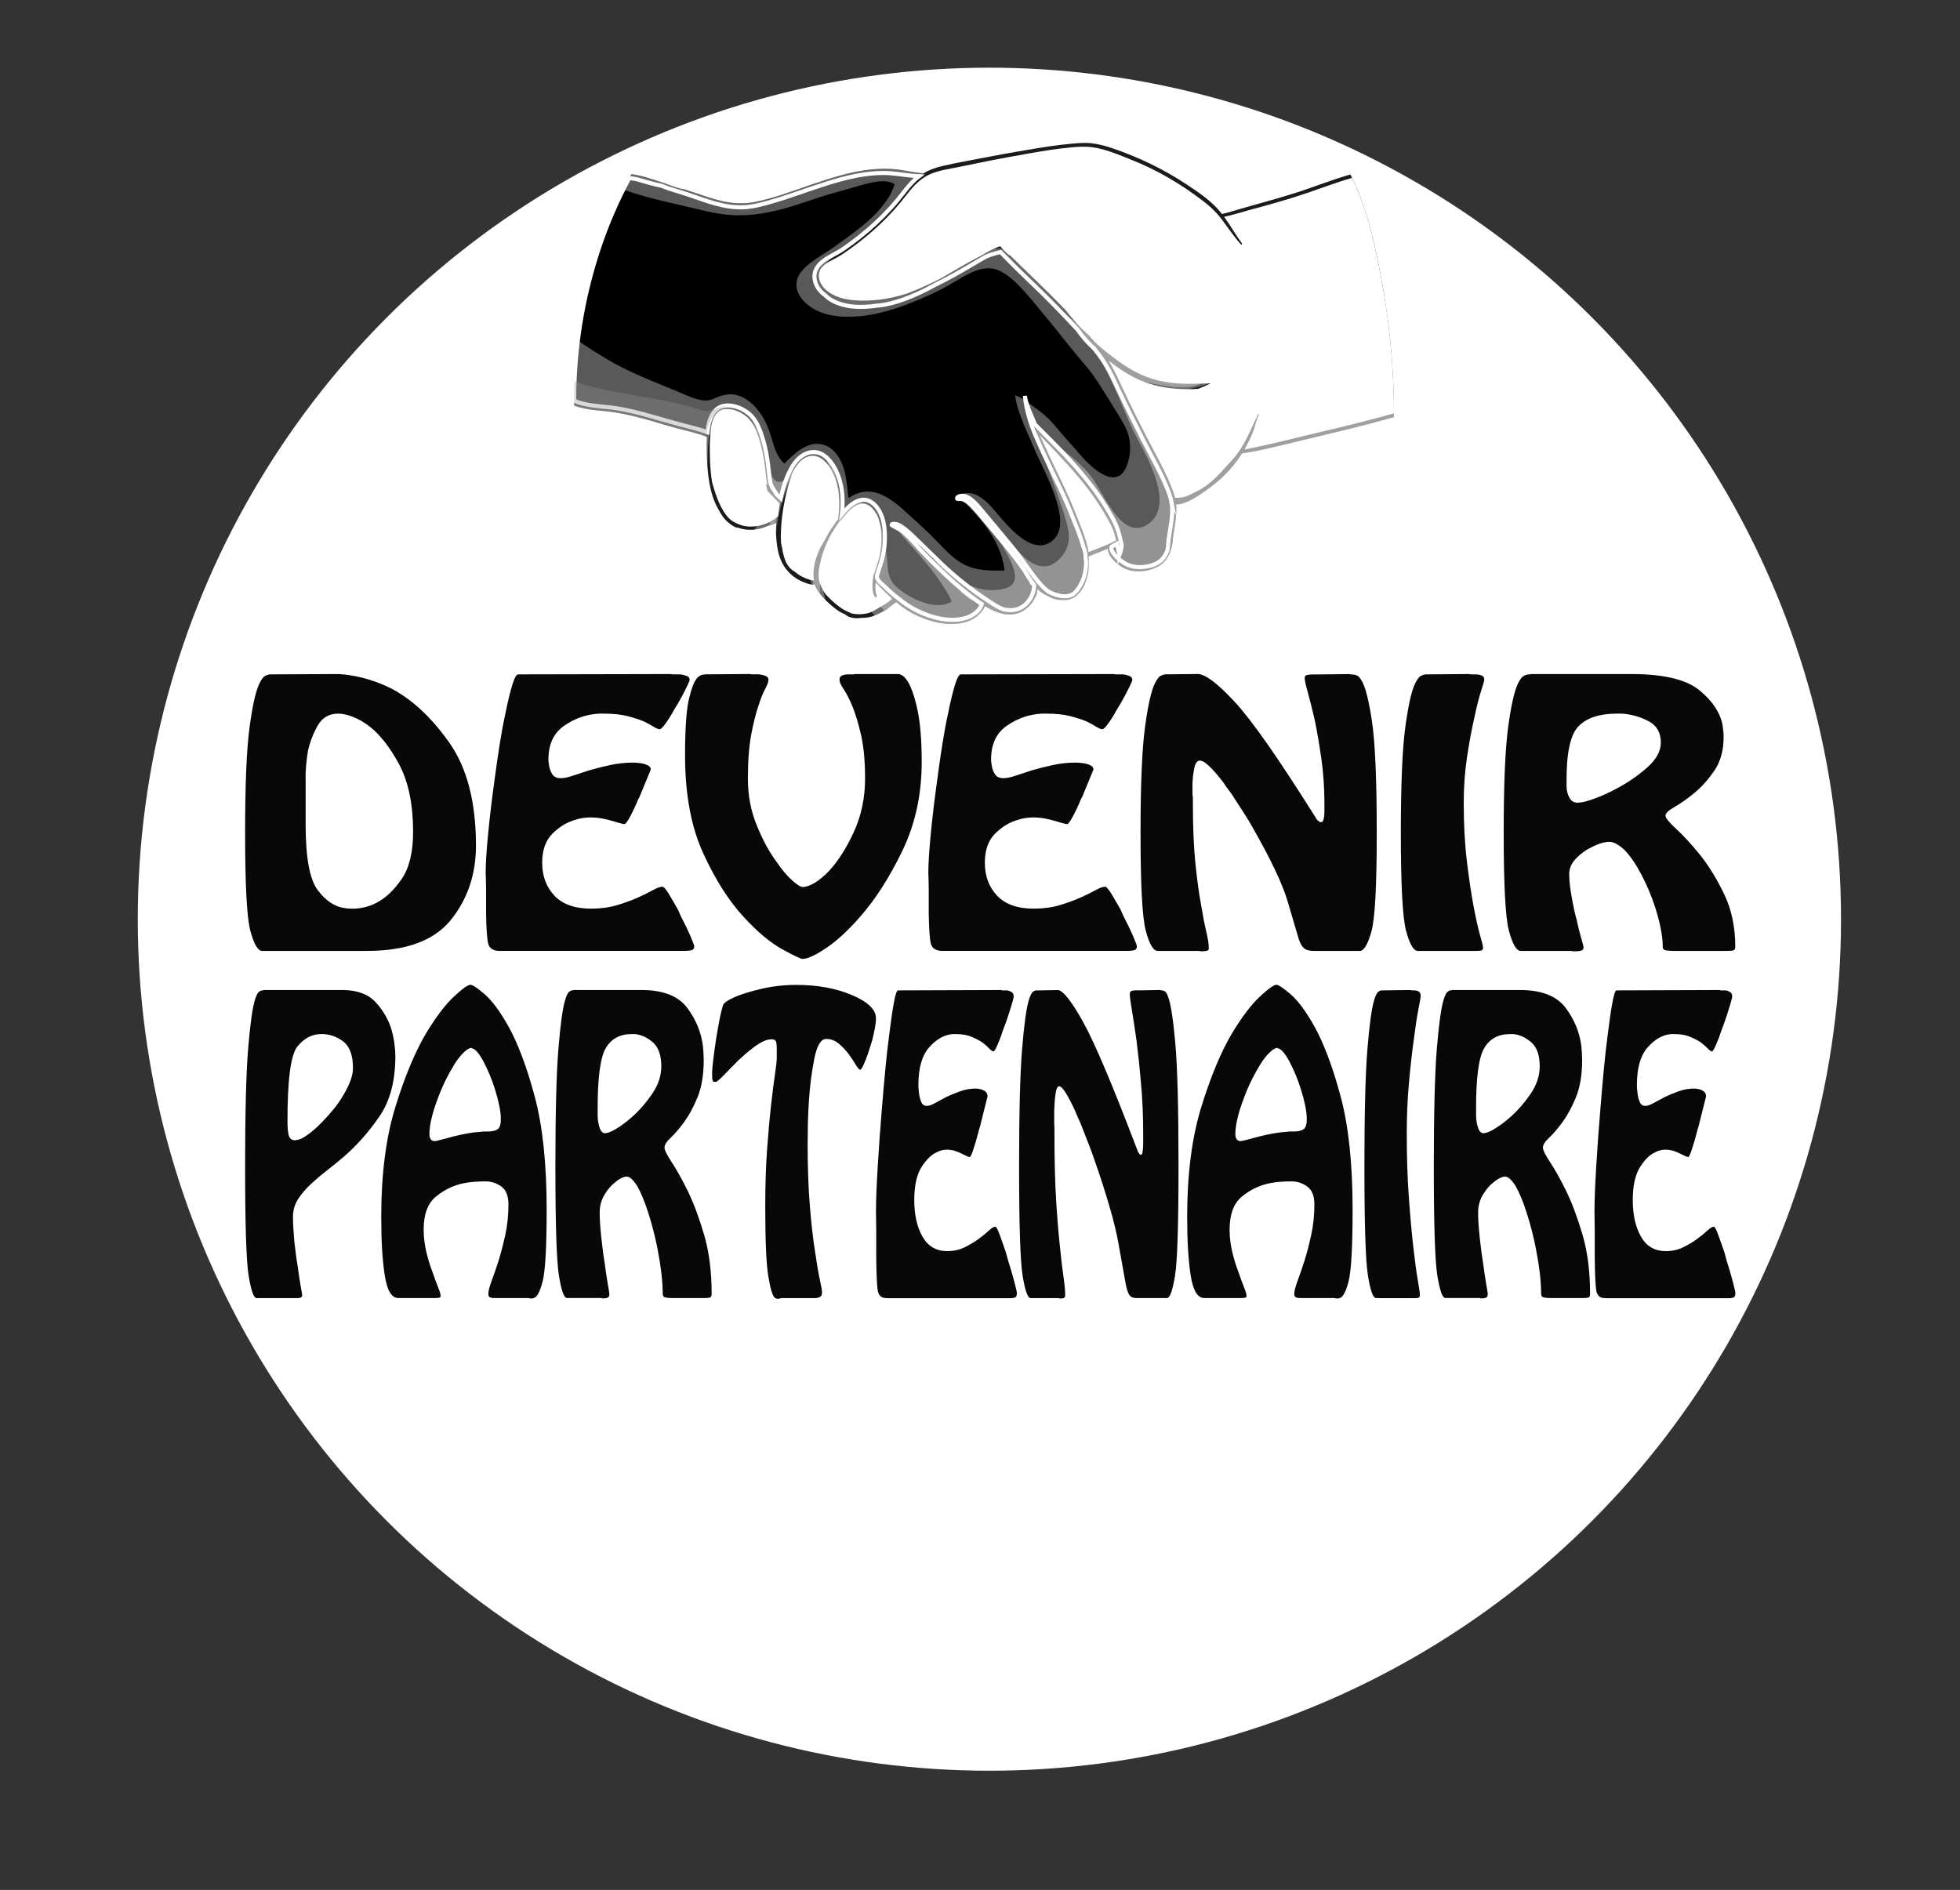
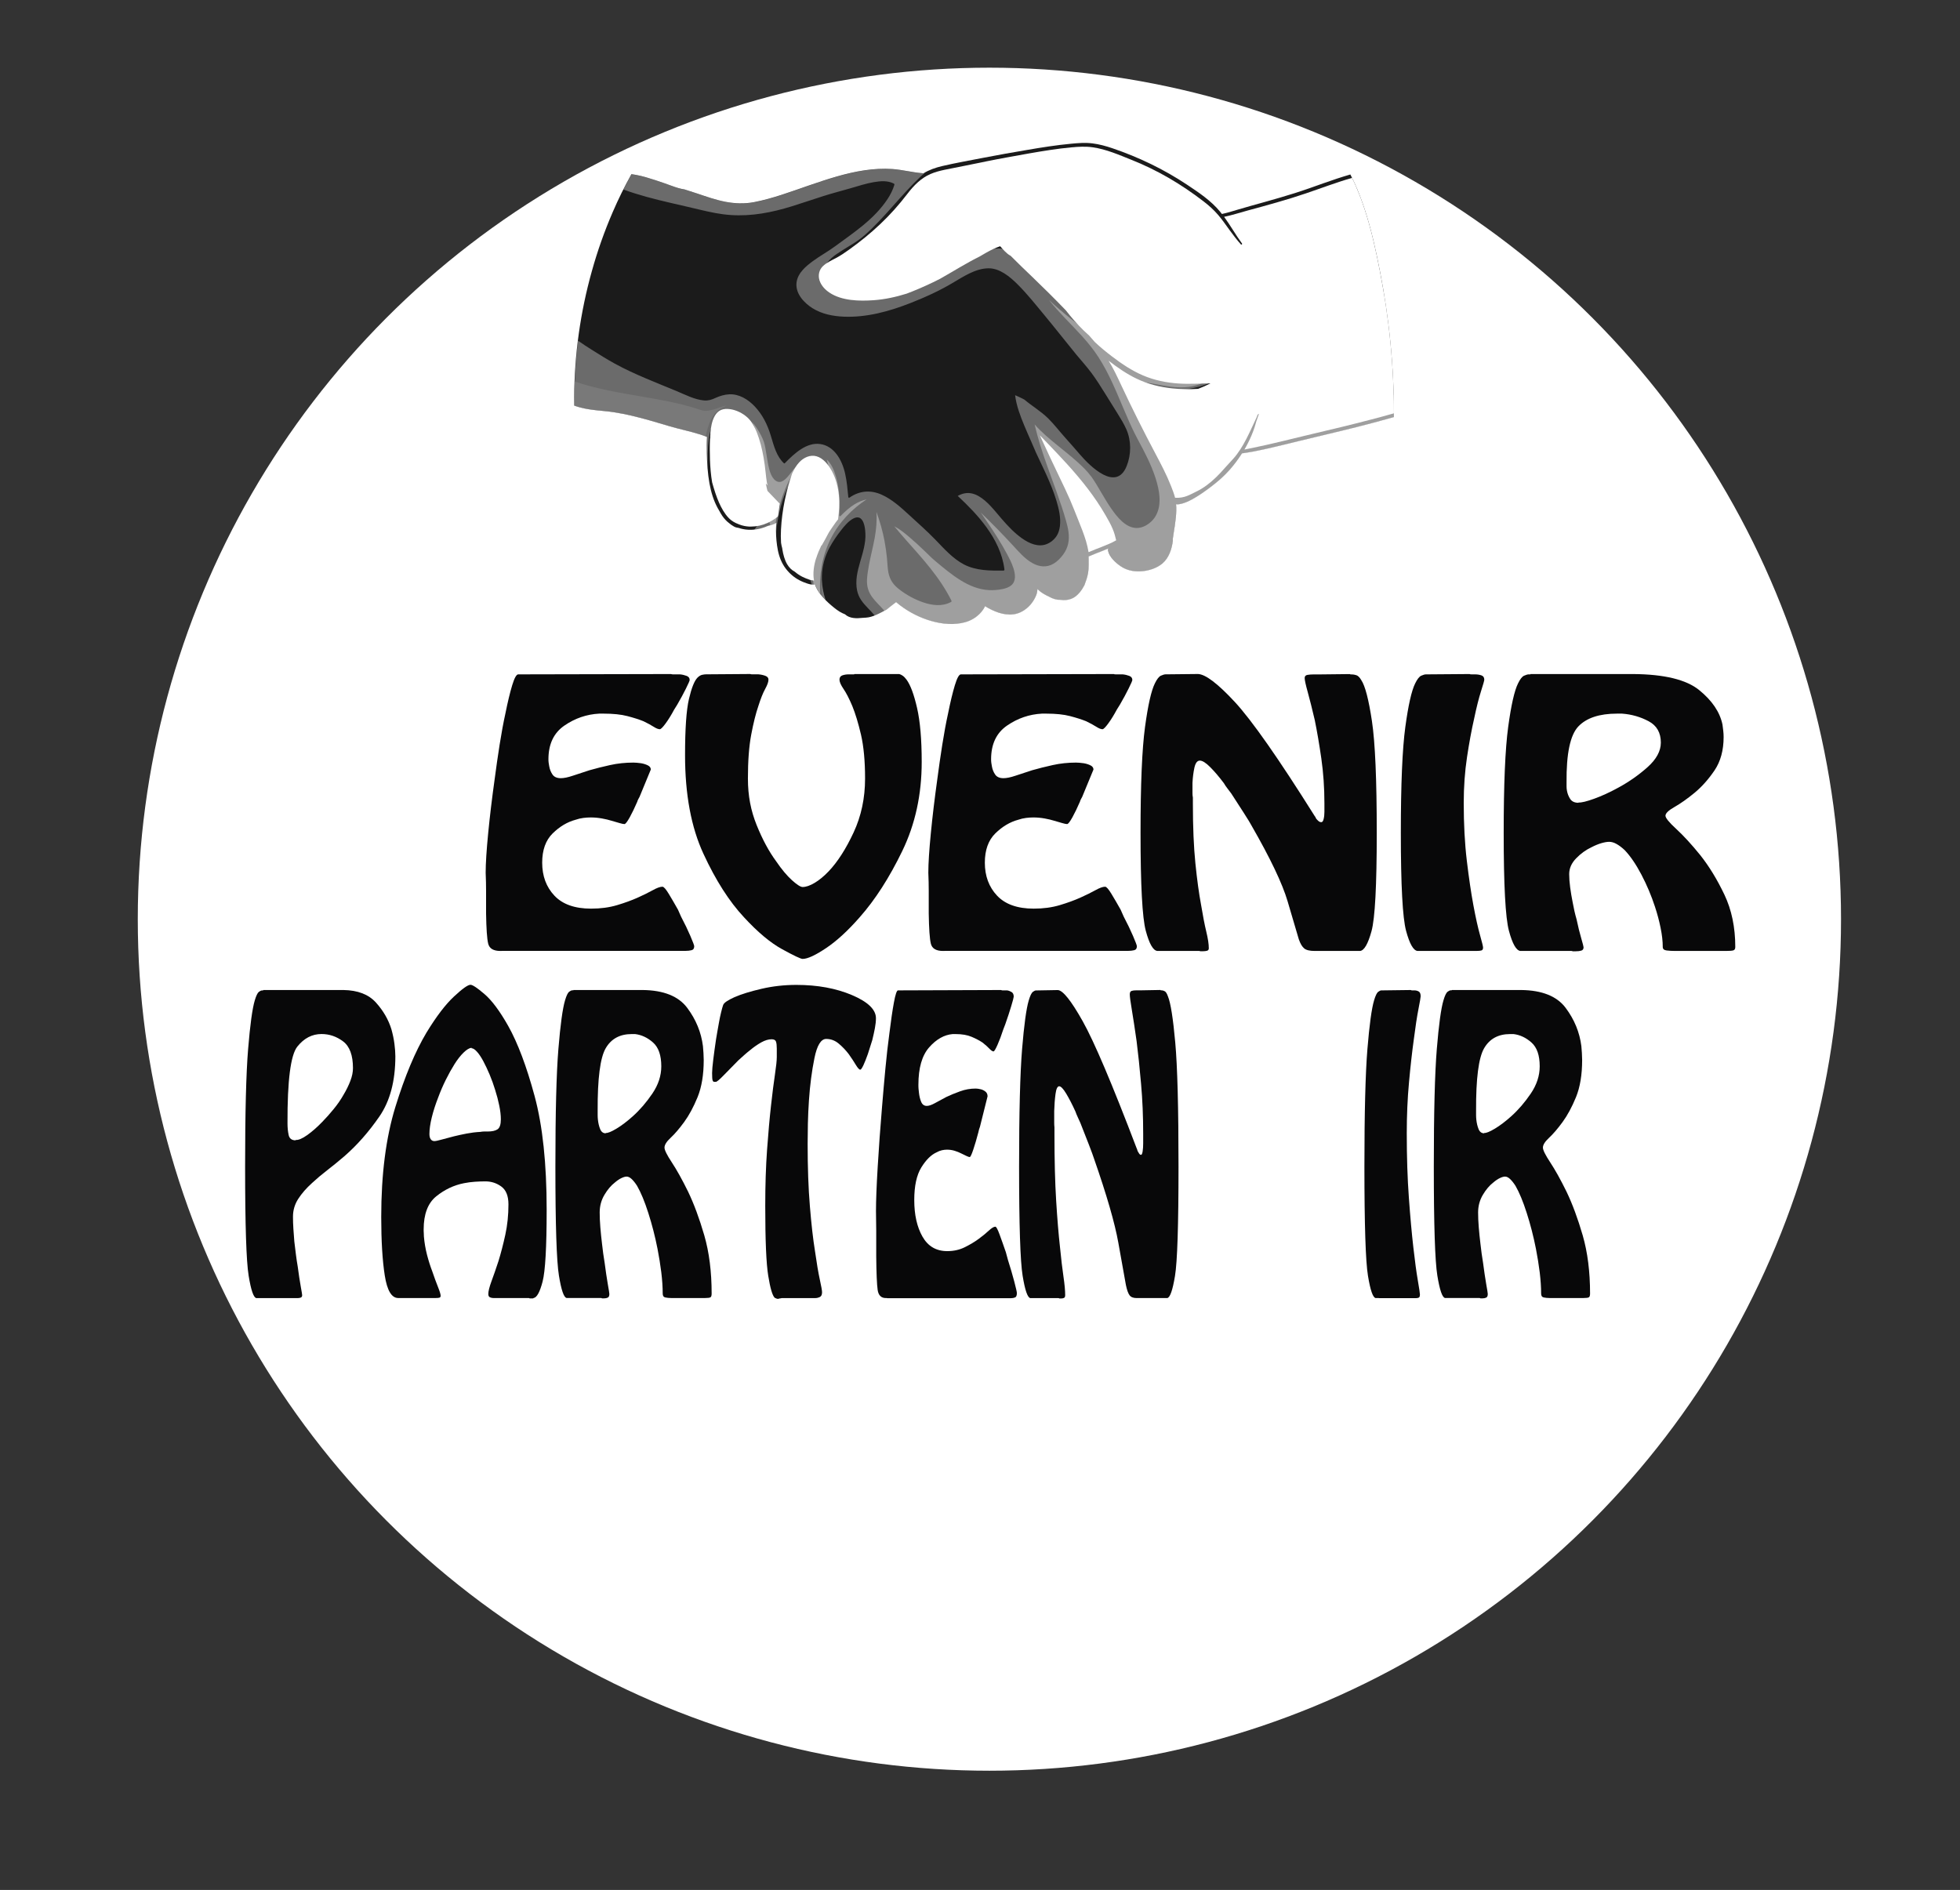
<svg xmlns="http://www.w3.org/2000/svg" viewBox="0 0 482.67 465.47">
  <rect x="0" y="0" width="482.67" height="465.47" fill="#333333" stroke="none" />
  <defs>
    <style>
      .cls-1, .cls-2 {
        fill: #fff;
      }

      .cls-2, .cls-3 {
        mix-blend-mode: multiply;
        opacity: .35;
      }

      .cls-3 {
        fill: #939393;
      }

      .cls-4 {
        isolation: isolate;
      }

      .cls-5 {
        fill: #1b1b1b;
      }

      .cls-6 {
        fill: #080809;
      }

      .cls-7 {
        stroke: #fff;
        stroke-miterlimit: 10;
      }

      .cls-8 {
        fill: #e3e3e3;
      }
    </style>
  </defs>
  <g class="cls-4">
    <g id="Calque_1" data-name="Calque 1">
      <circle class="cls-1" cx="243.65" cy="226.39" r="209.72" />
      <g>
        <path class="cls-6" d="M64.81,243.83h19.79c3.52,.06,6.19,1.09,7.99,3.1,1.81,2.01,3.07,4.2,3.8,6.57,.34,1.22,.59,2.4,.74,3.56,.15,1.16,.23,2.19,.23,3.1,0,6.08-1.31,11.02-3.93,14.82-2.62,3.8-5.5,7.07-8.64,9.8-1.42,1.22-2.82,2.36-4.19,3.42-1.38,1.06-2.62,2.11-3.74,3.15-1.42,1.28-2.56,2.59-3.42,3.92-.86,1.34-1.29,2.8-1.29,4.38,0,.97,.03,1.98,.1,3.01,.06,1.03,.14,2.07,.23,3.1,.13,1.09,.26,2.16,.39,3.19,.13,1.03,.28,2.04,.45,3.01,.26,1.95,.5,3.57,.74,4.88,.24,1.31,.35,2.02,.35,2.14,0,.3-.11,.5-.32,.59-.22,.09-.47,.14-.77,.14h-10.19c-.69-.12-1.32-1.96-1.9-5.52-.58-3.56-.87-12.51-.87-26.86,0-13.32,.25-22.97,.74-28.95s1.04-9.99,1.64-11.99c.34-1.15,.68-1.85,1-2.1,.32-.24,.59-.36,.81-.36h.26v-.09Zm7.99,36.93c.69,.06,1.63-.33,2.84-1.19,1.2-.85,2.45-1.94,3.74-3.28,.95-.97,1.88-2.02,2.8-3.15,.92-1.12,1.73-2.29,2.42-3.51,.69-1.15,1.25-2.29,1.68-3.42,.43-1.12,.64-2.17,.64-3.15,0-3.16-.81-5.35-2.42-6.57-1.61-1.21-3.38-1.82-5.32-1.82-2.32,0-4.31,1.03-5.96,3.1-1.65,2.07-2.46,8.36-2.42,18.88,0,1.09,.1,2.07,.29,2.92,.19,.85,.76,1.28,1.71,1.28v-.09Z" />
        <path class="cls-6" d="M122.7,319.7h-1.1c-.34,0-.66-.06-.93-.18-.28-.12-.42-.4-.42-.82,0-.67,.26-1.7,.77-3.1,.52-1.4,1.1-3.07,1.74-5.02,.6-1.95,1.16-4.1,1.68-6.48s.77-4.86,.77-7.48c0-2.07-.58-3.52-1.74-4.38-1.16-.85-2.47-1.28-3.93-1.28-.82,0-1.68,.03-2.58,.09-.9,.06-1.8,.18-2.71,.36-2.49,.49-4.77,1.57-6.83,3.24-2.06,1.67-3.09,4.39-3.09,8.16,0,.3,0,.59,.03,.87,.02,.27,.03,.56,.03,.87,.13,1.52,.39,3.03,.77,4.51,.39,1.49,.82,2.84,1.29,4.06,.52,1.52,.99,2.81,1.42,3.88,.43,1.06,.64,1.78,.64,2.14,0,.24-.1,.4-.29,.46-.19,.06-.51,.09-.93,.09h-9.22c-1.63,0-2.74-1.85-3.32-5.56-.58-3.71-.87-8.51-.87-14.41,0-10.52,1.16-19.55,3.48-27.08s4.88-13.65,7.67-18.33c2.41-3.95,4.65-6.9,6.74-8.85,2.08-1.95,3.45-2.92,4.09-2.92,.52,0,1.68,.77,3.48,2.32s3.74,4.15,5.8,7.8c2.36,4.2,4.53,9.96,6.51,17.28,1.98,7.33,2.97,16.64,2.97,27.95,0,9.24-.33,15.15-1,17.74-.67,2.58-1.41,3.94-2.22,4.06-.04,.06-.11,.09-.19,.09h-.77c-.09-.06-.17-.09-.26-.09h-7.48Zm-6.57-61.65c-.56,.06-1.22,.46-1.97,1.19-.75,.73-1.49,1.67-2.22,2.83-.73,1.16-1.45,2.45-2.16,3.88-.71,1.43-1.34,2.9-1.9,4.42-.64,1.64-1.16,3.25-1.55,4.83-.39,1.58-.58,2.95-.58,4.1,0,.55,.11,.97,.32,1.28,.21,.3,.52,.46,.9,.46,.3,0,.88-.12,1.74-.36,.86-.24,1.89-.52,3.09-.82,.99-.24,2.03-.47,3.13-.68,1.1-.21,2.22-.35,3.38-.41,.3-.06,.59-.09,.87-.09h.87c1.12,0,1.94-.18,2.48-.55,.54-.37,.81-1.19,.81-2.46,0-.97-.13-2.1-.39-3.37-.26-1.28-.6-2.58-1.03-3.92-.39-1.28-.84-2.52-1.35-3.74-.52-1.22-1.03-2.31-1.55-3.28-.52-.97-1.03-1.75-1.55-2.32-.52-.58-.97-.87-1.35-.87v-.09Z" />
        <path class="cls-6" d="M141.2,243.83h17.08c5.16,.06,8.81,1.53,10.96,4.4,2.15,2.87,3.44,6.02,3.87,9.44,.04,.55,.08,1.12,.13,1.7,.04,.58,.06,1.15,.06,1.69,0,3.64-.51,6.69-1.51,9.15-1.01,2.46-2.12,4.51-3.32,6.15-1.2,1.64-2.31,2.93-3.32,3.87-1.01,.94-1.51,1.74-1.51,2.41,0,.61,.6,1.82,1.8,3.64,1.2,1.82,2.54,4.22,4,7.19,1.46,3.04,2.79,6.63,4,10.79,1.2,4.16,1.81,8.94,1.81,14.34,0,.49-.1,.79-.29,.91-.19,.12-.64,.18-1.32,.18h-8.38c-.52,0-.99-.05-1.42-.14-.43-.09-.64-.41-.64-.96,0-1.58-.12-3.33-.35-5.24-.24-1.91-.55-3.84-.93-5.79-.6-3.04-1.35-5.97-2.26-8.8-.9-2.83-1.83-5.06-2.77-6.7-.47-.73-.92-1.29-1.35-1.69-.43-.4-.84-.59-1.22-.59-.34,0-.77,.12-1.29,.37-.52,.24-1.05,.61-1.61,1.09-.95,.73-1.81,1.75-2.58,3.05-.77,1.31-1.16,2.75-1.16,4.33,0,1.09,.05,2.31,.16,3.65,.11,1.34,.25,2.71,.42,4.1,.09,.79,.18,1.58,.29,2.37,.11,.79,.23,1.55,.35,2.28,.26,2.01,.52,3.74,.77,5.2,.26,1.46,.39,2.28,.39,2.46,0,.49-.13,.79-.39,.91-.26,.12-.56,.18-.9,.18h-.52c-.09-.06-.16-.09-.23-.09h-8.48c-.69-.12-1.32-1.96-1.9-5.52-.58-3.56-.87-12.51-.87-26.86,0-13.32,.25-22.97,.74-28.95s1.04-9.99,1.64-11.99c.34-1.15,.68-1.85,1-2.1,.32-.24,.59-.36,.81-.36h.26v-.09Zm7.99,35.2c.47,.06,1.34-.29,2.61-1.05,1.27-.76,2.61-1.78,4.03-3.05,1.76-1.58,3.37-3.45,4.83-5.61,1.46-2.16,2.19-4.39,2.19-6.7,0-2.71-.68-4.66-2.03-5.86s-2.83-1.89-4.42-2.08h-.84c-2.92,0-5.06,1.17-6.41,3.51-1.35,2.34-2.01,7.46-1.97,15.37v1.05c0,.4,.02,.77,.06,1.14,.09,.85,.27,1.63,.55,2.32,.28,.7,.74,1.05,1.39,1.05v-.09Z" />
        <path class="cls-6" d="M192.51,319.7s-.11,.01-.19,.05c-.09,.03-.17,.05-.26,.05h-.19c-.04,.06-.1,.09-.16,.09h-.16c-.13,0-.26-.03-.39-.09-.13-.06-.26-.12-.39-.18-.56-.55-1.09-2.34-1.58-5.38-.5-3.04-.74-8.78-.74-17.24,0-5.11,.15-9.73,.45-13.86,.3-4.13,.62-7.75,.97-10.85,.34-3.1,.67-5.65,.97-7.66,.3-2.01,.45-3.43,.45-4.29v-2.1c0-.73-.06-1.29-.19-1.69-.13-.39-.49-.59-1.09-.59-.77,0-1.62,.26-2.55,.77-.92,.52-1.86,1.17-2.8,1.96-.47,.37-.95,.76-1.42,1.19-.47,.43-.95,.85-1.42,1.28-1.33,1.34-2.52,2.55-3.58,3.65s-1.71,1.64-1.97,1.64h-.39c-.17,0-.3-.12-.39-.36-.09-.24-.13-.85-.13-1.82,0-.67,.1-1.78,.29-3.33s.42-3.21,.68-4.97c.13-.67,.25-1.35,.35-2.05,.11-.7,.23-1.35,.35-1.96,.17-.97,.35-1.85,.55-2.64,.19-.79,.35-1.37,.48-1.73,.08-.3,.37-.62,.87-.96,.49-.33,1.15-.68,1.97-1.05,1.68-.73,3.89-1.41,6.64-2.05,2.75-.64,5.61-.96,8.57-.96,5.2,0,9.77,.84,13.7,2.51,3.93,1.67,5.9,3.57,5.9,5.7,0,.73-.09,1.55-.26,2.46s-.39,1.89-.64,2.92c-.17,.55-.35,1.13-.55,1.73-.19,.61-.38,1.19-.55,1.73-.39,1.09-.75,2.01-1.09,2.74-.35,.73-.6,1.09-.77,1.09-.26,0-.62-.4-1.1-1.19-.47-.79-1.05-1.67-1.74-2.64-.69-.91-1.49-1.76-2.42-2.55-.92-.79-1.97-1.19-3.13-1.19-1.29,0-2.26,1.58-2.9,4.74-.64,3.16-1.1,6.63-1.35,10.4-.13,1.95-.22,3.85-.26,5.7-.04,1.86-.06,3.51-.06,4.97,0,5.84,.18,10.96,.55,15.37,.36,4.41,.78,8.1,1.26,11.08,.43,3.04,.83,5.38,1.19,7.02,.36,1.64,.55,2.68,.55,3.1,0,.61-.18,1-.55,1.18-.37,.18-.76,.27-1.19,.27h-8.19Z" />
        <path class="cls-6" d="M218.42,319.7h-.26c-1.16,0-1.84-.67-2.03-2.01-.19-1.34-.31-4.1-.35-8.3v-6.2c0-1.52-.02-3.16-.06-4.92,0-2.55,.14-6.17,.42-10.85,.28-4.68,.63-9.58,1.06-14.68,.26-3.22,.54-6.41,.84-9.58,.3-3.16,.62-6.02,.97-8.57,.39-3.16,.76-5.73,1.13-7.71,.36-1.97,.7-2.96,1-2.96l25.4-.09c.09,.06,.19,.09,.32,.09h1.16c.39,.06,.75,.2,1.1,.41,.34,.21,.52,.59,.52,1.14,0,.18-.2,.96-.61,2.32s-.89,2.84-1.45,4.42c-.09,.24-.17,.47-.26,.68s-.17,.44-.26,.68c-.47,1.46-.95,2.72-1.42,3.78-.47,1.06-.8,1.6-.97,1.6-.26,0-.6-.23-1.03-.68-.43-.46-.99-.96-1.68-1.5-.73-.49-1.62-.96-2.68-1.41-1.05-.45-2.37-.68-3.96-.68h-.71c-2.11,.18-4.04,1.28-5.8,3.28-1.76,2.01-2.64,5.08-2.64,9.21,0,.3,0,.62,.03,.96,.02,.33,.05,.65,.1,.96,.09,.85,.27,1.61,.55,2.28,.28,.67,.74,1,1.39,1,.52,0,1.18-.23,2-.68,.82-.46,1.74-.96,2.77-1.5,1.03-.49,2.17-.96,3.42-1.41,1.25-.46,2.54-.68,3.87-.68,.17,0,.36,.02,.58,.05,.21,.03,.45,.08,.71,.14,.43,.12,.81,.32,1.13,.59s.48,.65,.48,1.14c-.77,3.1-1.4,5.59-1.87,7.48-.09,.24-.16,.47-.23,.68-.06,.21-.12,.44-.16,.68-.43,1.64-.85,3.07-1.26,4.29-.41,1.22-.7,1.82-.87,1.82s-.44-.09-.81-.27-.8-.4-1.32-.64c-.47-.24-1.01-.46-1.61-.64-.6-.18-1.22-.27-1.87-.27-.39,0-.8,.05-1.22,.14-.43,.09-.86,.26-1.29,.5-1.38,.61-2.64,1.86-3.8,3.74-1.16,1.89-1.74,4.56-1.74,8.02,0,3.65,.68,6.66,2.03,9.03,1.35,2.37,3.38,3.56,6.09,3.56,1.59,0,3.03-.32,4.32-.96s2.43-1.32,3.42-2.05c.99-.73,1.83-1.41,2.51-2.05,.69-.64,1.22-.96,1.61-.96,.21,0,.56,.64,1.03,1.92,.47,1.28,.99,2.74,1.55,4.38,.09,.3,.17,.62,.26,.96,.09,.33,.17,.65,.26,.96,.6,1.89,1.12,3.65,1.55,5.29,.43,1.64,.64,2.58,.64,2.83,0,.61-.15,.97-.45,1.09-.3,.12-.62,.18-.97,.18h-30.55Z" />
        <path class="cls-6" d="M279.91,319.7c-.82,0-1.4-.23-1.74-.68-.35-.46-.64-1.29-.9-2.51-.39-2.13-1.01-5.61-1.87-10.44-.86-4.83-2.86-11.75-6-20.75-.17-.55-.58-1.66-1.22-3.33-.64-1.67-1.35-3.48-2.13-5.43-.22-.49-.43-.96-.64-1.41-.22-.46-.41-.93-.58-1.41-.77-1.7-1.53-3.16-2.26-4.38s-1.31-1.82-1.74-1.82-.73,.64-.9,1.91-.28,2.68-.32,4.2v2.83c0,.43,.02,.82,.06,1.19v1.64c0,6.45,.14,11.92,.42,16.41,.28,4.5,.59,8.27,.93,11.31,.3,3.04,.59,5.5,.87,7.39,.28,1.89,.42,3.41,.42,4.56,0,.37-.1,.59-.29,.68-.19,.09-.42,.14-.68,.14h-.45c-.09-.06-.16-.09-.23-.09h-6.93c-.69-.12-1.32-1.96-1.9-5.52-.58-3.56-.87-12.51-.87-26.86,0-13.32,.25-22.97,.74-28.95s1.04-9.99,1.64-11.99c.34-1.15,.68-1.85,1-2.1,.32-.24,.59-.36,.81-.36h.26l5.09-.09c1.25,.06,3.29,2.62,6.12,7.66,2.84,5.05,7.26,15.47,13.28,31.28,.04,.06,.09,.17,.13,.32,.04,.15,.08,.29,.13,.41,.13,.24,.26,.46,.39,.64s.28,.27,.45,.27,.3-.29,.39-.87c.09-.58,.13-1.23,.13-1.96v-2.37c0-4.26-.17-8.34-.52-12.27-.34-3.92-.71-7.43-1.1-10.53-.43-3.04-.82-5.58-1.16-7.62-.34-2.04-.52-3.33-.52-3.88,0-.49,.15-.77,.45-.87s.67-.14,1.1-.14h1.1l4.9-.09c.04,.06,.07,.09,.1,.09h.23c.21,0,.46,.08,.74,.23,.28,.15,.55,.59,.8,1.32,.64,1.58,1.24,5.32,1.77,11.22,.54,5.9,.81,16.11,.81,30.64s-.29,23.45-.87,26.95c-.58,3.5-1.21,5.3-1.9,5.43h-7.54Z" />
-         <path class="cls-6" d="M321.17,319.7h-1.1c-.34,0-.66-.06-.93-.18-.28-.12-.42-.4-.42-.82,0-.67,.26-1.7,.77-3.1,.52-1.4,1.1-3.07,1.74-5.02,.6-1.95,1.16-4.1,1.68-6.48s.77-4.86,.77-7.48c0-2.07-.58-3.52-1.74-4.38-1.16-.85-2.47-1.28-3.93-1.28-.82,0-1.68,.03-2.58,.09-.9,.06-1.8,.18-2.71,.36-2.49,.49-4.77,1.57-6.83,3.24-2.06,1.67-3.09,4.39-3.09,8.16,0,.3,0,.59,.03,.87,.02,.27,.03,.56,.03,.87,.13,1.52,.39,3.03,.77,4.51,.39,1.49,.82,2.84,1.29,4.06,.52,1.52,.99,2.81,1.42,3.88,.43,1.06,.64,1.78,.64,2.14,0,.24-.1,.4-.29,.46-.19,.06-.51,.09-.93,.09h-9.22c-1.63,0-2.74-1.85-3.32-5.56-.58-3.71-.87-8.51-.87-14.41,0-10.52,1.16-19.55,3.48-27.08s4.88-13.65,7.67-18.33c2.41-3.95,4.65-6.9,6.74-8.85,2.08-1.95,3.45-2.92,4.09-2.92,.52,0,1.68,.77,3.48,2.32s3.74,4.15,5.8,7.8c2.36,4.2,4.53,9.96,6.51,17.28,1.98,7.33,2.97,16.64,2.97,27.95,0,9.24-.33,15.15-1,17.74-.67,2.58-1.41,3.94-2.22,4.06-.04,.06-.11,.09-.19,.09h-.77c-.09-.06-.17-.09-.26-.09h-7.48Zm-6.57-61.65c-.56,.06-1.22,.46-1.97,1.19-.75,.73-1.49,1.67-2.22,2.83-.73,1.16-1.45,2.45-2.16,3.88-.71,1.43-1.34,2.9-1.9,4.42-.64,1.64-1.16,3.25-1.55,4.83-.39,1.58-.58,2.95-.58,4.1,0,.55,.11,.97,.32,1.28,.21,.3,.52,.46,.9,.46,.3,0,.88-.12,1.74-.36,.86-.24,1.89-.52,3.09-.82,.99-.24,2.03-.47,3.13-.68,1.1-.21,2.22-.35,3.38-.41,.3-.06,.59-.09,.87-.09h.87c1.12,0,1.94-.18,2.48-.55,.54-.37,.81-1.19,.81-2.46,0-.97-.13-2.1-.39-3.37-.26-1.28-.6-2.58-1.03-3.92-.39-1.28-.84-2.52-1.35-3.74-.52-1.22-1.03-2.31-1.55-3.28-.52-.97-1.03-1.75-1.55-2.32-.52-.58-.97-.87-1.35-.87v-.09Z" />
        <path class="cls-6" d="M339.54,319.7h-.77c-.69-.12-1.32-1.96-1.9-5.52-.58-3.56-.87-12.51-.87-26.86,0-13.32,.25-22.97,.74-28.95s1.04-9.99,1.64-11.99c.34-1.15,.68-1.85,1-2.1,.32-.24,.59-.36,.81-.36h.26l6.96-.09c.08,.06,.19,.09,.32,.09h.58c.39,0,.74,.09,1.06,.27,.32,.18,.48,.58,.48,1.19,0,.24-.18,1.31-.55,3.19-.37,1.89-.74,4.35-1.13,7.39-.43,3.1-.83,6.64-1.19,10.62-.37,3.98-.55,8.16-.55,12.54,0,5.84,.17,11.13,.52,15.87,.34,4.74,.71,8.82,1.1,12.22,.39,3.41,.75,6.11,1.1,8.12,.34,2.01,.52,3.16,.52,3.47,0,.43-.09,.68-.26,.78-.17,.09-.41,.14-.71,.14h-9.15Z" />
        <path class="cls-6" d="M357.52,243.83h17.08c5.16,.06,8.81,1.53,10.96,4.4,2.15,2.87,3.44,6.02,3.87,9.44,.04,.55,.08,1.12,.13,1.7,.04,.58,.06,1.15,.06,1.69,0,3.64-.51,6.69-1.51,9.15-1.01,2.46-2.12,4.51-3.32,6.15-1.2,1.64-2.31,2.93-3.32,3.87-1.01,.94-1.51,1.74-1.51,2.41,0,.61,.6,1.82,1.8,3.64,1.2,1.82,2.54,4.22,4,7.19,1.46,3.04,2.79,6.63,4,10.79,1.2,4.16,1.81,8.94,1.81,14.34,0,.49-.1,.79-.29,.91-.19,.12-.64,.18-1.32,.18h-8.38c-.52,0-.99-.05-1.42-.14-.43-.09-.64-.41-.64-.96,0-1.58-.12-3.33-.35-5.24-.24-1.91-.55-3.84-.93-5.79-.6-3.04-1.35-5.97-2.26-8.8-.9-2.83-1.83-5.06-2.77-6.7-.47-.73-.92-1.29-1.35-1.69-.43-.4-.84-.59-1.22-.59-.34,0-.77,.12-1.29,.37-.52,.24-1.05,.61-1.61,1.09-.95,.73-1.81,1.75-2.58,3.05-.77,1.31-1.16,2.75-1.16,4.33,0,1.09,.05,2.31,.16,3.65,.11,1.34,.25,2.71,.42,4.1,.09,.79,.18,1.58,.29,2.37,.11,.79,.23,1.55,.35,2.28,.26,2.01,.52,3.74,.77,5.2,.26,1.46,.39,2.28,.39,2.46,0,.49-.13,.79-.39,.91-.26,.12-.56,.18-.9,.18h-.52c-.09-.06-.16-.09-.23-.09h-8.48c-.69-.12-1.32-1.96-1.9-5.52-.58-3.56-.87-12.51-.87-26.86,0-13.32,.25-22.97,.74-28.95s1.04-9.99,1.64-11.99c.34-1.15,.68-1.85,1-2.1,.32-.24,.59-.36,.81-.36h.26v-.09Zm7.99,35.2c.47,.06,1.34-.29,2.61-1.05,1.27-.76,2.61-1.78,4.03-3.05,1.76-1.58,3.37-3.45,4.83-5.61,1.46-2.16,2.19-4.39,2.19-6.7,0-2.71-.68-4.66-2.03-5.86s-2.83-1.89-4.42-2.08h-.84c-2.92,0-5.06,1.17-6.41,3.51-1.35,2.34-2.01,7.46-1.97,15.37v1.05c0,.4,.02,.77,.06,1.14,.09,.85,.27,1.63,.55,2.32,.28,.7,.74,1.05,1.39,1.05v-.09Z" />
-         <path class="cls-6" d="M395.36,319.7h-.26c-1.16,0-1.84-.67-2.03-2.01-.19-1.34-.31-4.1-.35-8.3v-6.2c0-1.52-.02-3.16-.06-4.92,0-2.55,.14-6.17,.42-10.85,.28-4.68,.63-9.58,1.06-14.68,.26-3.22,.54-6.41,.84-9.58,.3-3.16,.62-6.02,.97-8.57,.39-3.16,.76-5.73,1.13-7.71,.36-1.97,.7-2.96,1-2.96l25.4-.09c.09,.06,.19,.09,.32,.09h1.16c.39,.06,.75,.2,1.1,.41,.34,.21,.52,.59,.52,1.14,0,.18-.2,.96-.61,2.32s-.89,2.84-1.45,4.42c-.09,.24-.17,.47-.26,.68s-.17,.44-.26,.68c-.47,1.46-.95,2.72-1.42,3.78-.47,1.06-.8,1.6-.97,1.6-.26,0-.6-.23-1.03-.68-.43-.46-.99-.96-1.68-1.5-.73-.49-1.62-.96-2.68-1.41-1.05-.45-2.37-.68-3.96-.68h-.71c-2.11,.18-4.04,1.28-5.8,3.28-1.76,2.01-2.64,5.08-2.64,9.21,0,.3,0,.62,.03,.96,.02,.33,.05,.65,.1,.96,.09,.85,.27,1.61,.55,2.28,.28,.67,.74,1,1.39,1,.52,0,1.18-.23,2-.68,.82-.46,1.74-.96,2.77-1.5,1.03-.49,2.17-.96,3.42-1.41,1.25-.46,2.54-.68,3.87-.68,.17,0,.36,.02,.58,.05,.21,.03,.45,.08,.71,.14,.43,.12,.81,.32,1.13,.59s.48,.65,.48,1.14c-.77,3.1-1.4,5.59-1.87,7.48-.09,.24-.16,.47-.23,.68-.06,.21-.12,.44-.16,.68-.43,1.64-.85,3.07-1.26,4.29-.41,1.22-.7,1.82-.87,1.82s-.44-.09-.81-.27-.8-.4-1.32-.64c-.47-.24-1.01-.46-1.61-.64-.6-.18-1.22-.27-1.87-.27-.39,0-.8,.05-1.22,.14-.43,.09-.86,.26-1.29,.5-1.38,.61-2.64,1.86-3.8,3.74-1.16,1.89-1.74,4.56-1.74,8.02,0,3.65,.68,6.66,2.03,9.03,1.35,2.37,3.38,3.56,6.09,3.56,1.59,0,3.03-.32,4.32-.96s2.43-1.32,3.42-2.05c.99-.73,1.83-1.41,2.51-2.05,.69-.64,1.22-.96,1.61-.96,.21,0,.56,.64,1.03,1.92,.47,1.28,.99,2.74,1.55,4.38,.09,.3,.17,.62,.26,.96,.09,.33,.17,.65,.26,.96,.6,1.89,1.12,3.65,1.55,5.29,.43,1.64,.64,2.58,.64,2.83,0,.61-.15,.97-.45,1.09-.3,.12-.62,.18-.97,.18h-30.55Z" />
      </g>
      <g>
-         <path class="cls-6" d="M65.62,234.21h-1.15c-1.02-.11-1.96-1.76-2.82-4.96-.86-3.2-1.29-11.24-1.29-24.14,0-11.97,.37-20.64,1.1-26.03s1.54-8.98,2.44-10.78c.51-1.04,1-1.67,1.48-1.88,.48-.22,.88-.33,1.19-.33h.38l16.24-.08c1.85,.06,3.9,.37,6.16,.94,2.26,.57,4.57,1.43,6.93,2.58,5.22,2.73,10.01,7.2,14.38,13.4,4.36,6.2,6.55,14.63,6.55,25.29,0,7.1-2.05,13.21-6.16,18.32-4.11,5.11-11,7.66-20.68,7.66h-24.75Zm9.65-42.79v11.72c0,8.09,.99,13.44,2.96,16.07,1.97,2.62,4.17,4.1,6.59,4.43,.32,.05,.65,.1,1,.12,.35,.03,.72,.04,1.1,.04,.83,0,1.75-.11,2.77-.33,1.02-.22,2.04-.6,3.06-1.15,2.23-1.15,4.28-3.09,6.16-5.82s2.82-6.61,2.82-11.64c0-6.77-1.15-12.31-3.44-16.6-2.29-4.29-4.81-7.47-7.55-9.55-1.34-.98-2.66-1.72-3.97-2.21-1.31-.49-2.47-.74-3.49-.74-2.23,0-3.9,.97-5.02,2.91-1.12,1.94-1.93,4.06-2.44,6.35-.19,1.2-.34,2.36-.43,3.48-.1,1.12-.14,2.12-.14,2.99v-.08Z" />
        <path class="cls-6" d="M123.61,234.21h-.38c-1.72,0-2.72-.6-3.01-1.8-.29-1.2-.46-3.69-.52-7.46v-5.57c0-1.36-.03-2.84-.1-4.43,0-2.3,.21-5.55,.62-9.75,.41-4.21,.94-8.61,1.58-13.2,.38-2.9,.79-5.76,1.24-8.61,.45-2.84,.92-5.41,1.43-7.71,.57-2.84,1.13-5.15,1.67-6.93,.54-1.77,1.03-2.66,1.48-2.66l37.64-.08c.13,.06,.29,.08,.48,.08h1.72c.57,.05,1.11,.18,1.62,.37,.51,.19,.76,.53,.76,1.02,0,.16-.3,.86-.91,2.09-.61,1.23-1.32,2.56-2.15,3.98-.13,.22-.26,.42-.38,.61s-.25,.4-.38,.61c-.7,1.31-1.4,2.45-2.1,3.4-.7,.96-1.18,1.43-1.43,1.43-.38,0-.89-.2-1.53-.61-.64-.41-1.47-.86-2.48-1.35-1.08-.44-2.4-.86-3.97-1.27-1.56-.41-3.52-.61-5.88-.61h-1.05c-3.12,.16-5.99,1.15-8.6,2.95-2.61,1.8-3.92,4.56-3.92,8.28,0,.27,.01,.56,.05,.86,.03,.3,.08,.59,.14,.86,.13,.77,.4,1.45,.81,2.05,.41,.6,1.1,.9,2.05,.9,.76,0,1.75-.2,2.96-.61,1.21-.41,2.58-.86,4.11-1.35,1.53-.44,3.21-.86,5.06-1.27,1.85-.41,3.76-.61,5.73-.61,.25,0,.54,.01,.86,.04,.32,.03,.67,.07,1.05,.12,.64,.11,1.19,.29,1.67,.53s.72,.59,.72,1.02c-1.15,2.79-2.07,5.03-2.77,6.72-.13,.22-.24,.42-.33,.61-.1,.19-.18,.4-.24,.61-.64,1.48-1.26,2.76-1.86,3.85-.61,1.09-1.04,1.64-1.29,1.64s-.65-.08-1.19-.24-1.19-.36-1.96-.57c-.7-.22-1.5-.41-2.39-.57-.89-.16-1.82-.25-2.77-.25-.57,0-1.18,.04-1.82,.12-.64,.08-1.27,.23-1.91,.45-2.04,.55-3.92,1.67-5.64,3.36-1.72,1.69-2.58,4.1-2.58,7.21,0,3.28,1,5.98,3.01,8.12,2.01,2.13,5.02,3.2,9.03,3.2,2.36,0,4.49-.29,6.4-.86s3.6-1.19,5.06-1.84c1.46-.66,2.71-1.27,3.73-1.84,1.02-.57,1.82-.86,2.39-.86,.32,0,.83,.57,1.53,1.72,.7,1.15,1.46,2.46,2.29,3.93,.13,.27,.25,.56,.38,.86,.13,.3,.25,.59,.38,.86,.89,1.69,1.66,3.28,2.29,4.75,.63,1.47,.95,2.32,.95,2.54,0,.55-.22,.87-.67,.98-.45,.11-.92,.16-1.43,.16h-45.29Z" />
        <path class="cls-6" d="M210.36,166.01h11.08c.25,.06,.54,.19,.86,.41,.32,.22,.63,.55,.95,.98,.96,1.31,1.82,3.62,2.58,6.93,.76,3.31,1.15,7.75,1.15,13.32,0,8.03-1.59,15.34-4.78,21.93-3.19,6.59-6.69,12.04-10.51,16.35-2.87,3.28-5.62,5.81-8.26,7.58-2.64,1.77-4.57,2.66-5.78,2.66-.45,0-2.12-.79-5.02-2.38-2.9-1.58-6.04-4.21-9.41-7.87-3.63-3.88-6.96-9.08-9.98-15.62-3.03-6.53-4.54-14.63-4.54-24.3,0-6.5,.32-11.12,.96-13.85,.64-2.73,1.34-4.48,2.1-5.25,.38-.38,.76-.61,1.15-.7,.38-.08,.7-.12,.95-.12l10.89-.08c.13,.06,.29,.08,.48,.08h1.53c.64,.05,1.21,.18,1.72,.37,.51,.19,.76,.51,.76,.94,0,.55-.27,1.31-.81,2.29-.54,.98-1.1,2.38-1.67,4.18-.64,1.86-1.23,4.22-1.77,7.09-.54,2.87-.81,6.46-.81,10.78s.72,7.92,2.15,11.48c1.43,3.55,3.04,6.53,4.82,8.94,1.34,1.97,2.63,3.51,3.87,4.63,1.24,1.12,2.12,1.68,2.63,1.68,.83,0,1.82-.34,2.96-1.02,1.15-.68,2.29-1.63,3.44-2.83,2.23-2.35,4.28-5.55,6.16-9.59,1.88-4.04,2.82-8.47,2.82-13.28,0-4.32-.34-7.91-1-10.78-.67-2.87-1.39-5.23-2.15-7.09-.76-1.8-1.48-3.2-2.15-4.18s-1-1.75-1-2.29,.24-.9,.72-1.07c.48-.16,.97-.24,1.48-.24h1.43v-.08Z" />
        <path class="cls-6" d="M232.62,234.21h-.38c-1.72,0-2.72-.6-3.01-1.8-.29-1.2-.46-3.69-.52-7.46v-5.57c0-1.36-.03-2.84-.1-4.43,0-2.3,.21-5.55,.62-9.75,.41-4.21,.94-8.61,1.58-13.2,.38-2.9,.79-5.76,1.24-8.61,.45-2.84,.92-5.41,1.43-7.71,.57-2.84,1.13-5.15,1.67-6.93,.54-1.77,1.03-2.66,1.48-2.66l37.64-.08c.13,.06,.29,.08,.48,.08h1.72c.57,.05,1.11,.18,1.62,.37,.51,.19,.76,.53,.76,1.02,0,.16-.3,.86-.91,2.09-.61,1.23-1.32,2.56-2.15,3.98-.13,.22-.26,.42-.38,.61s-.25,.4-.38,.61c-.7,1.31-1.4,2.45-2.1,3.4-.7,.96-1.18,1.43-1.43,1.43-.38,0-.89-.2-1.53-.61-.64-.41-1.47-.86-2.48-1.35-1.08-.44-2.4-.86-3.97-1.27-1.56-.41-3.52-.61-5.88-.61h-1.05c-3.12,.16-5.99,1.15-8.6,2.95-2.61,1.8-3.92,4.56-3.92,8.28,0,.27,.01,.56,.05,.86,.03,.3,.08,.59,.14,.86,.13,.77,.4,1.45,.81,2.05,.41,.6,1.1,.9,2.05,.9,.76,0,1.75-.2,2.96-.61,1.21-.41,2.58-.86,4.11-1.35,1.53-.44,3.21-.86,5.06-1.27,1.85-.41,3.76-.61,5.73-.61,.25,0,.54,.01,.86,.04,.32,.03,.67,.07,1.05,.12,.64,.11,1.19,.29,1.67,.53s.72,.59,.72,1.02c-1.15,2.79-2.07,5.03-2.77,6.72-.13,.22-.24,.42-.33,.61-.1,.19-.18,.4-.24,.61-.64,1.48-1.26,2.76-1.86,3.85-.61,1.09-1.04,1.64-1.29,1.64s-.65-.08-1.19-.24-1.19-.36-1.96-.57c-.7-.22-1.5-.41-2.39-.57-.89-.16-1.82-.25-2.77-.25-.57,0-1.18,.04-1.82,.12-.64,.08-1.27,.23-1.91,.45-2.04,.55-3.92,1.67-5.64,3.36-1.72,1.69-2.58,4.1-2.58,7.21,0,3.28,1,5.98,3.01,8.12,2.01,2.13,5.02,3.2,9.03,3.2,2.36,0,4.49-.29,6.4-.86s3.6-1.19,5.06-1.84c1.46-.66,2.71-1.27,3.73-1.84,1.02-.57,1.82-.86,2.39-.86,.32,0,.83,.57,1.53,1.72,.7,1.15,1.46,2.46,2.29,3.93,.13,.27,.25,.56,.38,.86,.13,.3,.25,.59,.38,.86,.89,1.69,1.66,3.28,2.29,4.75,.63,1.47,.95,2.32,.95,2.54,0,.55-.22,.87-.67,.98-.45,.11-.92,.16-1.43,.16h-45.29Z" />
        <path class="cls-6" d="M323.77,234.21c-1.21,0-2.07-.2-2.58-.61-.51-.41-.96-1.16-1.34-2.25-.57-1.91-1.5-5.04-2.77-9.39-1.28-4.34-4.24-10.56-8.89-18.65-.25-.49-.86-1.49-1.82-2.99-.96-1.5-2.01-3.13-3.15-4.88-.32-.44-.64-.86-.96-1.27-.32-.41-.61-.83-.86-1.27-1.15-1.53-2.26-2.84-3.34-3.93s-1.94-1.64-2.58-1.64-1.08,.57-1.34,1.72c-.25,1.15-.41,2.41-.48,3.77v2.54c0,.38,.03,.74,.1,1.07v1.47c0,5.79,.21,10.71,.62,14.75,.41,4.04,.88,7.43,1.39,10.16,.45,2.73,.88,4.95,1.29,6.64,.41,1.69,.62,3.06,.62,4.1,0,.33-.14,.53-.43,.61-.29,.08-.62,.12-1,.12h-.67c-.13-.06-.24-.08-.33-.08h-10.27c-1.02-.11-1.96-1.76-2.82-4.96-.86-3.2-1.29-11.24-1.29-24.14,0-11.97,.37-20.64,1.1-26.03,.73-5.38,1.54-8.98,2.44-10.78,.51-1.04,1-1.67,1.48-1.88,.48-.22,.88-.33,1.19-.33h.38l7.55-.08c1.85,.06,4.87,2.35,9.08,6.89,4.2,4.54,10.76,13.91,19.68,28.12,.06,.06,.13,.15,.19,.29,.06,.14,.13,.26,.19,.37,.19,.22,.38,.41,.57,.57s.41,.25,.67,.25,.45-.26,.57-.78c.13-.52,.19-1.11,.19-1.76v-2.13c0-3.83-.26-7.5-.76-11.02-.51-3.52-1.05-6.68-1.62-9.47-.64-2.73-1.21-5.01-1.72-6.85-.51-1.83-.76-2.99-.76-3.48,0-.44,.22-.7,.67-.78s.99-.12,1.62-.12h1.62l7.26-.08c.06,.06,.11,.08,.14,.08h.33c.32,0,.68,.07,1.1,.2,.41,.14,.81,.53,1.19,1.19,.96,1.42,1.83,4.78,2.63,10.08,.8,5.3,1.19,14.48,1.19,27.54s-.43,21.08-1.29,24.22c-.86,3.14-1.8,4.77-2.82,4.88h-11.18Z" />
        <path class="cls-6" d="M350.23,234.21h-1.15c-1.02-.11-1.96-1.76-2.82-4.96-.86-3.2-1.29-11.24-1.29-24.14,0-11.97,.37-20.64,1.1-26.03,.73-5.38,1.54-8.98,2.44-10.78,.51-1.04,1-1.67,1.48-1.88,.48-.22,.88-.33,1.19-.33h.38l10.32-.08c.13,.06,.29,.08,.48,.08h.86c.57,0,1.1,.08,1.58,.24,.48,.16,.72,.52,.72,1.07,0,.22-.27,1.18-.81,2.87-.54,1.7-1.1,3.91-1.67,6.64-.64,2.79-1.23,5.97-1.77,9.55-.54,3.58-.81,7.34-.81,11.27,0,5.25,.25,10,.76,14.26,.51,4.26,1.05,7.92,1.62,10.98,.57,3.06,1.11,5.49,1.62,7.3,.51,1.8,.76,2.84,.76,3.11,0,.38-.13,.61-.38,.7-.26,.08-.61,.12-1.05,.12h-13.57Z" />
        <path class="cls-6" d="M376.89,166.01h25.32c7.64,.06,13.06,1.37,16.24,3.96,3.18,2.58,5.09,5.41,5.73,8.49,.06,.49,.13,1,.19,1.53,.06,.52,.09,1.03,.09,1.52,0,3.27-.75,6.02-2.24,8.23-1.5,2.21-3.14,4.05-4.92,5.52-1.78,1.47-3.43,2.63-4.92,3.48-1.5,.85-2.24,1.57-2.24,2.17,0,.54,.89,1.64,2.67,3.27,1.78,1.64,3.76,3.79,5.92,6.46,2.16,2.73,4.14,5.96,5.92,9.7,1.78,3.74,2.68,8.04,2.68,12.89,0,.44-.14,.71-.43,.82-.29,.11-.94,.16-1.96,.16h-12.42c-.76,0-1.47-.04-2.1-.12-.64-.08-.95-.37-.95-.86,0-1.42-.18-2.99-.53-4.71-.35-1.72-.81-3.46-1.39-5.21-.89-2.73-2.01-5.37-3.34-7.91-1.34-2.54-2.71-4.55-4.11-6.02-.7-.66-1.37-1.16-2.01-1.52-.64-.36-1.24-.53-1.82-.53-.51,0-1.15,.11-1.91,.33-.76,.22-1.56,.55-2.39,.98-1.4,.65-2.68,1.57-3.82,2.75-1.15,1.18-1.72,2.47-1.72,3.89,0,.98,.08,2.08,.24,3.28,.16,1.2,.37,2.43,.62,3.69,.13,.71,.27,1.42,.43,2.13,.16,.71,.34,1.39,.53,2.05,.38,1.8,.76,3.36,1.15,4.67,.38,1.31,.57,2.05,.57,2.21,0,.44-.19,.71-.57,.82-.38,.11-.83,.16-1.34,.16h-.76c-.13-.06-.24-.08-.33-.08h-12.56c-1.02-.11-1.96-1.76-2.82-4.96-.86-3.2-1.29-11.24-1.29-24.14,0-11.97,.37-20.64,1.1-26.03,.73-5.38,1.54-8.98,2.44-10.78,.51-1.04,1-1.67,1.48-1.88,.48-.22,.88-.33,1.19-.33h.38v-.08Zm11.85,31.64c.7,.05,1.99-.26,3.87-.94,1.88-.68,3.87-1.6,5.97-2.75,2.61-1.42,5-3.1,7.17-5.04,2.16-1.94,3.25-3.95,3.25-6.03,0-2.43-1-4.19-3.01-5.26s-4.19-1.7-6.55-1.87h-1.24c-4.33,0-7.5,1.05-9.51,3.15-2.01,2.1-2.98,6.71-2.91,13.82v.94c0,.36,.03,.7,.09,1.02,.13,.77,.4,1.46,.81,2.09,.41,.63,1.1,.94,2.05,.94v-.08Z" />
      </g>
      <g>
        <path class="cls-5" d="M343.23,98.6c-.12-6.39-.58-12.77-1.37-19.08-.69-5.57-1.66-11.09-2.81-16.55-1.09-5.15-2.41-10.26-4.29-15.07-.66-1.69-1.4-3.34-2.22-4.93-2.2,.64-4.38,1.37-6.55,2.14-2.39,.85-4.77,1.71-7.18,2.47-2.41,.76-4.83,1.46-7.26,2.14-2.28,.64-4.57,1.26-6.84,1.94-1.25,.38-2.52,.77-3.8,1.04-.15-.2-.31-.4-.47-.59-2.27-2.74-5.24-4.7-8.04-6.57-5.8-3.87-12.05-6.85-18.47-9.03-1.61-.55-3.25-.99-4.92-1.2-1.75-.22-3.5-.08-5.26,.09-3.62,.34-7.23,.91-10.83,1.53-3.58,.61-7.16,1.23-10.74,1.93-3.4,.67-6.82,1.26-10.2,2.05-1.61,.38-3.18,.93-4.63,1.81-.04-.03-.09-.06-.17-.06-2.49-.19-4.92-.85-7.41-1.03-2.28-.16-4.57-.02-6.84,.31-4.64,.68-9.18,2.18-13.67,3.72-4.48,1.54-8.98,3.25-13.59,4.13-2.36,.45-4.75,.35-7.09-.1-2.34-.46-4.61-1.26-6.89-2.03-1.04-.35-2.09-.68-3.13-1.01-1.04-.15-2.06-.48-3.04-.84-1.38-.49-2.75-1-4.14-1.44-1.55-.5-3.09-.99-4.67-1.28-.4-.07-.8-.15-1.21-.2-1.68,3.01-3.22,6.12-4.6,9.32-2.03,4.69-3.76,9.57-5.15,14.57-1.41,5.03-2.49,10.18-3.22,15.4-.72,5.14-1.1,10.35-1.12,15.55,0,.72,0,1.45,.02,2.17,.49,.18,.99,.33,1.48,.46,1.36,.36,2.74,.55,4.13,.7,1.37,.15,2.74,.25,4.1,.46,1.51,.23,3.02,.53,4.51,.88,3.05,.72,6.05,1.62,9.06,2.52,2.6,.78,5.25,1.29,7.84,2.12,.53,.17,1.05,.37,1.56,.59-.08,1.34-.06,2.69-.04,4.03,.05,2.48,.21,4.96,.64,7.38,.4,2.2,1.04,4.32,2.09,6.2,.12,.21,.24,.41,.36,.62,.21,.4,.44,.78,.68,1.15,.49,.73,1.07,1.36,1.72,1.84,.37,.32,.76,.59,1.18,.82,.36,.2,.76,.31,1.16,.35,0,0,0,0,.01,0,.31,.11,.62,.19,.93,.26,.98,.22,1.98,.25,2.98,.15,1.13-.12,2.24-.44,3.31-.92,.04,0,.08-.02,.12-.03,.62-.15,1.35-.35,1.96-.73-.08,.64-.12,1.29-.11,1.94,0,1.63,.15,3.26,.46,4.84,.34,1.7,.98,3.26,1.97,4.55,.93,1.21,2.06,2.16,3.32,2.82,.66,.35,1.36,.63,2.06,.85,.58,.18,1.19,.31,1.78,.2,.32,.95,.81,1.74,1.4,2.48,.82,1.02,1.73,1.92,2.7,2.73,.83,.7,1.71,1.41,2.67,1.86,.21,.1,.43,.19,.64,.28,1.13,1.07,2.87,1.03,4.24,.88,.06,0,.11-.02,.17-.02,.27,0,.54,0,.82-.03,.81-.08,1.62-.34,2.39-.67,.87-.37,1.72-.85,2.57-1.29,.02-.01,.03-.02,.05-.04,.78-.62,1.55-1.25,2.34-1.84,2.32,1.97,4.93,3.42,7.68,4.35,2.71,.91,5.61,1.35,8.42,.82,1.36-.25,2.67-.77,3.82-1.7,.75-.6,1.54-1.45,1.97-2.46,2.16,1.29,4.57,2.32,7.03,2,1.54-.2,2.98-1.05,4.11-2.31,.59-.67,1.09-1.46,1.44-2.33,.2-.5,.31-1.04,.35-1.58,.44,.43,.91,.81,1.44,1.13,.45,.27,.9,.51,1.37,.72,.02,.01,.03,.02,.05,.03,.83,.47,1.77,.8,2.7,.77,1.17,.16,2.39,.06,3.46-.6,1.04-.64,1.9-1.79,2.53-3,.01-.03,.02-.05,.03-.08,.35-.92,.69-1.9,.86-2.88,.23-1.36,.11-2.74,.13-4.11,1.16-.5,2.33-.95,3.5-1.41,.45-.18,.91-.36,1.36-.56-.06,.33-.03,.69,.1,1.06,.31,.84,.9,1.53,1.48,2.11,.61,.59,1.27,1.1,1.98,1.51,1.49,.86,3.23,1.07,4.87,.91,1.66-.16,3.47-.72,4.87-1.87,.03-.02,.05-.04,.07-.07,1.54-1.31,2.29-3.49,2.54-5.64,.01-.09-.01-.14-.05-.17,.06-.49,.13-.97,.21-1.46,.22-1.34,.44-2.69,.57-4.04,.1-1.07,.15-2.16,.05-3.23,.46,.06,.95-.02,1.39-.14,.85-.22,1.67-.59,2.47-1.02,1.69-.91,3.29-2.05,4.85-3.24,1.59-1.22,3.11-2.52,4.48-4.08,1.1-1.25,2.12-2.61,3.04-4.06,.89-.13,1.79-.26,2.68-.43,1.23-.23,2.46-.5,3.68-.77,2.45-.55,4.9-1.16,7.35-1.76,4.92-1.21,9.86-2.33,14.78-3.58,2.48-.63,4.97-1.29,7.44-1.98,.49-.14,.98-.27,1.47-.41,0-1.38,0-2.75-.03-4.13Z" />
        <g>
          <path class="cls-1" d="M191.93,124.65c-.11,.73-.21,1.46-.29,2.2-.04,.13-.08,.26-.12,.39,0,0,0,0-.01,.01-.78,.63-1.61,1.14-2.49,1.54-1.31,.6-2.68,.89-4.06,.9-.07,0-.13,0-.2,0-.1,0-.19,0-.29,0-.82-.05-1.62-.21-2.4-.51-.67-.26-1.36-.56-1.96-1.02-.52-.4-.98-.9-1.39-1.45-.89-1.2-1.56-2.6-2.12-4.06-.31-.81-.58-1.64-.83-2.47-.12-.39-.24-.77-.34-1.17-.02-.07-.04-.14-.06-.21-.31-1.82-.46-3.68-.53-5.53-.06-1.75-.07-3.53,.01-5.29,.01,0,.02,.01,.04,.02,0-.42,.02-.83,.06-1.24,0,0-.02,0-.02,0,.12-1.52,.39-3.1,1.11-4.36,.38-.66,.89-1.16,1.52-1.43,.69-.29,1.45-.3,2.16-.21,1.56,.2,3.13,.96,4.37,2.08,1.36,1.24,2.19,3.21,2.8,5.08,.69,2.11,1.12,4.33,1.43,6.55,.2,1.39,.29,2.81,.51,4.2,.05,.31,.12,.61,.21,.89-.15-.16-.3-.33-.46-.5,.13,.62,.26,1.23,.42,1.84,1,1.06,2,2.11,3.01,3.14-.04,.21-.07,.42-.1,.63Z" />
          <path class="cls-1" d="M200.97,137.5c-.54,1.73-.85,3.67-.51,5.48-.34-.04-.68-.09-1.01-.17-.02,0-.04-.01-.06-.02-.59-.19-1.17-.43-1.73-.7-.69-.34-1.35-.78-1.96-1.3-.75-.39-1.39-1.01-1.88-1.86-.61-1.07-.94-2.34-1.15-3.6-.02-.1-.03-.2-.04-.3-.13-.44-.22-.9-.29-1.36-.07-1.09-.07-2.18-.01-3.28,.12-2.38,.44-4.76,.91-7.09,.46-2.28,1.09-4.51,1.83-6.69,.03-.07,.06-.14,.1-.2,.45-.9,.95-1.78,1.6-2.5,1.14-1.25,2.75-1.96,4.28-1.54,1.68,.46,2.98,2.1,3.87,3.77,.93,1.76,1.46,3.79,1.66,5.86,.19,1.95,.05,3.94-.19,5.9-.18,.23-.37,.46-.54,.69-.33,.45-.66,.92-.97,1.39-.25,.36-.49,.72-.73,1.09-.14,.26-.28,.52-.42,.78-.15,.27-.29,.54-.43,.81-.29,.54-.59,1.07-.9,1.6-.04,.06-.09,.09-.14,.1-.49,1.01-.93,2.05-1.27,3.14Z" />
          <path class="cls-8" d="M212.67,152.15c.49-.07,.97-.16,1.45-.3-.47,.16-.95,.27-1.45,.3Z" />
-           <path class="cls-1" d="M218.87,148.16c-.33,.26-.68,.49-1.03,.7-.71,.43-1.43,.83-2.14,1.26-.73,.45-1.46,.81-2.27,.97-.73,.15-1.47,.2-2.2,.18-.43-.01-.87-.07-1.29-.15-.08-.02-.17-.03-.26-.05-.06-.03-.11-.06-.17-.09-.81-.39-1.63-.69-2.38-1.23-.96-.68-1.88-1.44-2.75-2.28-.38-.37-.76-.76-1.12-1.16-.26-.47-.61-.89-.86-1.37-.02-.04-.04-.08-.06-.12-.2-.47-.38-.95-.53-1.44-.04-.17-.08-.33-.11-.5-.28-1.54,0-3.17,.37-4.67,.39-1.53,.9-3.06,1.52-4.48,.67-1.52,1.52-2.93,2.42-4.27,.24-.35,.48-.7,.73-1.04,.19-.2,.39-.39,.58-.57,1.02-1.32,2.15-2.64,3.52-3.38,.71-.38,1.49-.59,2.26-.38,.87,.24,1.64,.9,2.21,1.7,1.15,1.59,1.61,3.7,1.72,5.77,.11,2.11-.1,4.34-.67,6.36-.33,1.15-.76,2.3-1.1,3.47-.03-.01-.05-.03-.08-.05-.2,1.03-.34,2.09-.33,3.14,0,.98,.17,2.08,.8,2.72,.17-.1,.31-.3,.25-.48-.37-1.09-.4-2.19-.25-3.27,.49,.52,.99,1.04,1.5,1.55,.83,.83,1.66,1.64,2.52,2.43-.27,.25-.52,.53-.8,.76Z" />
          <path class="cls-1" d="M271.5,134.62c-1.15,.45-2.3,.88-3.43,1.37-.16-.91-.36-1.81-.62-2.69-.53-1.77-1.21-3.46-1.89-5.15-.69-1.71-1.35-3.43-2.08-5.11-.77-1.77-1.6-3.5-2.43-5.22-1.66-3.43-3.27-6.88-4.86-10.35-.04-.08-.07-.17-.11-.25,1.42,1.47,2.84,2.93,4.24,4.42,3.5,3.71,6.92,7.56,9.85,11.92,.73,1.09,1.44,2.22,2.1,3.37,.62,1.08,1.26,2.19,1.75,3.37,.37,.88,.63,1.82,.85,2.77-1.08,.64-2.23,1.09-3.37,1.54Z" />
-           <path class="cls-7" d="M288.52,123.67c-.26-1.37-.81-2.7-1.33-3.96-.55-1.33-1.16-2.63-1.8-3.9-1.29-2.57-2.68-5.06-3.97-7.63-1.42-2.82-2.84-5.63-4.23-8.47-.68-1.39-1.35-2.79-2.01-4.2-.61-1.3-1.19-2.61-1.85-3.87-1.11-2.11-2.42-4-3.87-5.78-1.43-1.32-2.79-2.79-3.99-4.52-.03-.04-.05-.07-.07-.11-.76-.83-1.52-1.66-2.3-2.47-2.02-2.13-4.06-4.23-6.14-6.28-2.1-2.07-4.24-4.08-6.35-6.14-1.43-1.39-2.8-2.86-4.22-4.26-.78,.16-1.56,.38-2.33,.64-.19,.06-.37,.13-.55,.2-.27,.11-.55,.22-.82,.33-.1,.06-.2,.11-.3,.17-2.55,1.46-5.07,3.01-7.64,4.42-1.4,.77-2.81,1.5-4.24,2.2-3.16,1.74-6.41,3.28-9.79,4.3-1.67,.5-3.38,.86-5.09,.97-.05,0-.09,.01-.14,.02-3.1,.41-6.4,.43-9.37-.75-1.08-.43-2.11-1.05-2.98-1.92-1.13-.81-2.06-1.93-2.44-3.47-.76-3.1,1.76-4.93,3.77-6.02,1.15-.63,2.28-1.22,3.37-1.98,1.36-.95,2.71-1.95,4.02-3,2.6-2.07,5.09-4.35,7.39-6.88,1.17-1.28,2.28-2.62,3.35-4.01,.9-1.17,1.84-2.29,2.91-3.25,.26-.23,.53-.45,.8-.65-.43-.02-.86-.04-1.29-.08-2.46-.22-4.89-.71-7.37-.72-2.31-.01-4.61,.26-6.89,.71-4.66,.92-9.21,2.54-13.75,4.09-2.26,.77-4.51,1.54-6.79,2.2-2.29,.67-4.62,1.31-6.98,1.44-4.81,.26-9.38-1.62-13.92-3.16-2.08-.7-4.21-1.24-6.26-2.06-.07-.03-.14-.06-.21-.09-.45-.1-.9-.19-1.35-.29-1-.24-1.99-.51-2.97-.8-.85-.26-1.71-.51-2.58-.65-.33-.05-.67-.09-1.01-.1-1.46,2.69-2.81,5.47-4.04,8.31-2.03,4.69-3.76,9.57-5.15,14.57-1.41,5.03-2.49,10.18-3.22,15.4-.72,5.14-1.1,10.35-1.12,15.55,0,.32,0,.65,0,.97,.88,.39,1.82,.66,2.73,.86,2.67,.58,5.4,.61,8.09,1.06,5.5,.92,10.81,2.81,16.23,4.18,1.93,.49,3.87,.98,5.75,1.66,.01-.12,.02-.24,.04-.36,.22-1.8,.7-3.78,1.92-5.02,1.27-1.28,2.99-1.4,4.55-1.04,1.59,.36,3.22,1.21,4.42,2.52,1.35,1.47,2.16,3.66,2.75,5.68,.68,2.3,1.11,4.72,1.37,7.14,.08,.72,.15,1.45,.24,2.17,.08,.62,.16,1.25,.37,1.82,.33,.92,.96,1.61,1.41,2.43,.33,.31,.65,.63,.98,.94,.35-1.69,.81-3.35,1.44-4.92,.8-2.01,1.84-4.03,3.44-5.28,1.43-1.12,3.25-1.55,4.87-.87,1.7,.71,3.04,2.51,3.9,4.32,.9,1.88,1.4,4.03,1.54,6.19,.1,1.5,.02,3.01-.14,4.5,1.27-1.54,2.81-3.12,4.64-3.52,1.9-.41,3.59,.89,4.6,2.7,1.02,1.83,1.35,4.09,1.37,6.26,.02,2.32-.34,4.6-1.04,6.77-.24,.73-.49,1.49-.72,2.25-.1,.25-.18,.51-.21,.77-.06,.63,.37,1.11,.74,1.48,.46,.44,.94,.83,1.39,1.28,.61,.61,1.24,1.19,1.89,1.74,.5,.42,1.01,.81,1.52,1.19,0,0,.01,0,.02,.01,2.27,1.86,4.8,3.21,7.46,4.09,2.59,.85,5.37,1.27,8.06,.72,1.8-.37,4.01-1.46,4.75-3.62-.8-.51-1.57-1.07-2.34-1.64-.05,0-.09,0-.14,0-.42-.33-.84-.67-1.26-.99,.04,0,.08,0,.12,0-1.05-.83-2.09-1.67-3.1-2.56-1.4-1.23-2.76-2.51-4.1-3.83-1.33-1.31-2.68-2.62-3.97-4-1.27-1.35-2.44-2.81-3.79-4.05-.32-.29-.63-.59-.95-.87-.83-.61-1.77-.96-2.63-1.51-.14-.09,.07-.32,.18-.3,.03,0,.05,.01,.08,.02,.03-.02,.05-.04,.08-.04,.99-.09,1.88,.47,2.7,1.14,.15,.1,.29,.21,.44,.32,1.07,.88,2.06,1.87,3.06,2.84,1.83,1.78,3.65,3.57,5.49,5.34,1.81,1.74,3.69,3.37,5.63,4.91,1.93,1.54,3.92,2.99,5.96,4.32,1.01,.66,2.02,1.37,3.1,1.86,.27,.12,.54,.24,.82,.34,.86,.19,1.74,.26,2.6,.12,1.23-.2,2.36-.83,3.26-1.85,.97-1.09,1.65-2.65,1.63-4.24-.19-.23-.37-.47-.54-.71-.01,0-.02,0-.03,.01-.25-.46-.5-.92-.82-1.29-.35-.56-.69-1.13-1.03-1.7-.39-.56-.79-1.11-1.18-1.66-1.56-2.17-3.24-4.22-4.94-6.23-1.69-1.99-3.32-4.05-5.02-6.04-.06-.07-.12-.14-.18-.21-.42-.47-.83-.94-1.25-1.4-.08-.09-.17-.19-.25-.28-.25-.25-.5-.49-.77-.71-.43-.35-.86-.64-1.36-.85-.47-.2-.95-.21-1.44-.18-.31,.02-.09-.41,.05-.49,1.09-.65,2.38-.08,3.31,.65,1.02,.8,1.89,1.9,2.76,2.92,1.69,1.99,3.34,4.04,5.03,6.03,1.43,1.69,2.83,3.41,4.17,5.2,.1,.13,.21,.27,.32,.4,.28,.37,.54,.75,.81,1.13,1.35,1.91,2.68,3.87,4.25,5.52,.48,.5,1.01,1,1.58,1.44,.91,.49,1.88,.87,2.86,1.06,1.14,.22,2.46,.23,3.47-.56,.57-.44,1.05-1.12,1.45-1.77,.42-.69,.77-1.45,1.02-2.25,.38-1.2,.53-2.48,.55-3.75-.04-.3-.08-.59-.12-.89,0-.08,0-.16,0-.23,0-.89-.2-1.74-.54-2.52-.72-2.8-1.9-5.4-2.93-8.05-1.37-3.54-3.02-6.9-4.65-10.27-1.5-3.11-2.96-6.26-4.34-9.46-.86-2.13-1.6-4.33-2.08-6.63-.2-.94-.34-1.9-.42-2.87,.08,.7,.27,1.4,.47,2.05,.27,.86,.62,1.67,.97,2.48,.36,.84,.71,1.69,1.07,2.53,2.82,2.84,5.67,5.64,8.4,8.61,3.36,3.67,6.58,7.57,9.25,11.98,1.2,1.98,2.4,4.03,3.03,6.37,.25,.91,.44,1.85,.65,2.79-.09,.8-.24,1.6-.53,2.34,0-.03-.02-.06-.03-.1-.24-.85-.43-1.73-.62-2.6-.41,.25-.83,.48-1.26,.69-.34,.55,.19,1.33,.49,1.74,.47,.66,1.08,1.21,1.69,1.68,.54,.42,1.12,.8,1.73,1.06,1.41,.6,2.97,.7,4.45,.47,1.41-.22,3.02-.71,4.1-1.89,.52-.57,.91-1.29,1.2-2.05,.03-.07,.05-.15,.08-.22,.11-.77,.18-1.56,.22-2.34,.08-.58,.16-1.16,.26-1.74,.4-2.48,.96-5.2,.49-7.7Z" />
          <path class="cls-1" d="M343.23,98.6c-.12-6.39-.58-12.77-1.37-19.08-.69-5.57-1.66-11.09-2.81-16.55-1.09-5.15-2.41-10.26-4.29-15.07-.55-1.4-1.14-2.77-1.8-4.09-3.83,1.1-7.58,2.54-11.37,3.82-4.74,1.61-9.55,2.92-14.35,4.22-1.93,.52-3.84,1.16-5.79,1.55,1.55,2.12,2.86,4.47,4.42,6.59,.09,.13-.16,.34-.25,.24-1.01-1.12-1.93-2.33-2.83-3.57-.91-1.26-1.8-2.54-2.8-3.71-1.1-1.29-2.31-2.36-3.61-3.36-2.76-2.12-5.63-4.07-8.59-5.78-2.91-1.68-5.9-3.14-8.97-4.37-3.2-1.28-6.41-2.7-9.79-3.17-1.71-.24-3.41-.14-5.13,.02-1.77,.16-3.55,.38-5.31,.65-3.52,.52-7.02,1.18-10.52,1.81-3.5,.63-6.98,1.36-10.46,2.07-1.67,.34-3.34,.65-5.01,1-1.17,.25-2.34,.55-3.47,1.04-2.29,.99-4.09,2.8-5.71,4.92-2.06,2.69-4.29,5.19-6.69,7.45-2.4,2.27-4.94,4.32-7.57,6.21-1.09,.78-2.18,1.53-3.34,2.14-1.08,.56-2.23,1.08-3.16,1.96-.94,.88-1.27,2.26-.83,3.57,.44,1.3,1.44,2.3,2.45,2.97,3.07,2.04,7.39,2.1,10.83,1.86,2.75-.19,5.52-.79,8.19-1.63,2.19-.83,4.35-1.76,6.48-2.79,.57-.27,1.13-.56,1.69-.84,1.65-.93,3.28-1.9,4.92-2.86,1.59-.92,3.19-1.82,4.82-2.63,1.14-.67,2.28-1.35,3.47-1.9,.53-.24,1.07-.46,1.61-.65,.37,.41,.74,.82,1.12,1.21,.45,.45,.93,.88,1.47,1.15,1.72,1.75,3.5,3.44,5.26,5.13,2.82,2.71,5.61,5.47,8.34,8.31,1.36,1.77,2.82,3.43,4.38,4.95,.45,.44,.91,.86,1.37,1.27,.46,.51,.91,1.03,1.36,1.56,1.37,1.3,2.8,2.46,4.24,3.56,2.44,1.87,4.97,3.54,7.64,4.68,2.81,1.2,5.76,1.79,8.71,1.99,2.64,.18,5.27,0,7.91-.03-1,.51-2.02,.96-3.05,1.35-2.14,.14-4.29,.1-6.41-.12-2.99-.32-5.96-1.05-8.78-2.41-2.38-1.14-4.64-2.7-6.84-4.4,1.16,1.88,2.11,3.91,3.07,5.96,2.67,5.71,5.49,11.34,8.42,16.86,1.38,2.61,2.77,5.23,3.87,8.03,.37,.93,.75,1.91,1.01,2.91,2.41,.11,3.62-.77,5.22-1.53,1.8-.86,3.33-2.05,4.86-3.51,.76-.72,1.46-1.51,2.16-2.3,.7-.79,1.44-1.55,2.14-2.34,2.54-2.89,4.03-6.63,5.73-10.21,.08-.23,.16-.46,.24-.69-.01,.09-.03,.18-.04,.27,.05-.1,.09-.19,.14-.29,.04-.08,.21-.09,.16,.04-.2,.58-.4,1.16-.61,1.73-.11,.44-.24,.88-.38,1.31-.46,1.45-1.06,2.85-1.75,4.18-.25,.5-.52,.98-.8,1.46,.68-.13,1.35-.27,2.02-.41,4.84-.98,9.63-2.24,14.44-3.37,4.9-1.15,9.8-2.32,14.68-3.6,1.89-.5,3.79-.99,5.67-1.54,0-1.06,0-2.12-.03-3.17Z" />
        </g>
        <path class="cls-2" d="M343.23,98.6c-.12-6.39-.58-12.77-1.37-19.08-.29-2.34-.63-4.67-1.01-6.99-1.06,.58-2.11,1.16-3.17,1.73-4.93,2.64-10.04,4.97-15.39,5.95-1.53,.28-3.26,.41-4.68-.44-.99-.6-1.62-1.66-2.02-2.86-1.01-2.97-1.2-6.22-3.25-8.49,.13,8.41,.75,17.21-1.77,25.29-1.03,3.31-2.64,6.14-4.54,8.85-1.78,2.53-3.72,4.95-5.9,7.01-1.82,1.74-4.02,3.55-6.4,3.8-2.39,.25-4-2.17-5.15-4.31-1.3-2.43-2.45-5.24-3.12-8.03-.22-.92-.4-2.04,.11-2.89,.61-1.01,1.88-1.25,2.82-1.5,3.67-.95,7.53-.93,10.9-3.13,3-1.96,5.47-4.94,7.39-8.29-1.39,.41-2.78,.82-4.17,1.21-5.91,1.67-12.01,2.99-18.03,1.75-3.14-.65-6.08-2.02-8.92-3.65-2.7-1.55-5.3-3.37-7.7-5.49-2.3-2.02-4.33-4.35-6.3-6.8-1.97-2.46-3.92-4.97-6.21-7.03-2.44-2.2-5.14-3.74-8.25-3.97-3.04-.23-6.09,.56-9.02,1.54-9.63,3.22-18.94,9.18-29.17,8.13-2.08-.21-6.72-1.2-5.76-4.94,.5-1.93,2.53-3.18,3.91-4.08,1.96-1.28,3.96-2.29,5.77-3.88,4.97-4.35,9.04-9.96,13.87-14.51,.38-.35,.76-.7,1.15-1.03-.16,.09-.32,.18-.47,.27-.04-.03-.09-.06-.17-.06-2.49-.19-4.92-.85-7.41-1.03-2.28-.16-4.57-.02-6.84,.31-4.64,.68-9.18,2.18-13.67,3.72-4.48,1.54-8.98,3.25-13.59,4.13-2.36,.45-4.75,.35-7.09-.1-2.34-.46-4.61-1.26-6.89-2.03-1.04-.35-2.09-.68-3.13-1.01-1.04-.15-2.06-.48-3.04-.84-1.38-.49-2.75-1-4.14-1.44-1.55-.5-3.09-.99-4.67-1.28-.4-.07-.8-.15-1.21-.2-.69,1.24-1.36,2.49-2,3.77,3.78,1.39,7.68,2.37,11.57,3.28,2.39,.56,4.78,1.09,7.17,1.67,2.54,.61,5.08,1.16,7.68,1.33,5.14,.35,10.13-.62,15.11-2.17,2.51-.78,5.01-1.64,7.52-2.44,2.31-.74,4.64-1.34,6.97-2.01,1.85-.54,3.69-1.14,5.58-1.47,1.64-.28,3.45-.46,4.99,.35,.1,.05,.16,.16,.13,.29-.38,1.27-.97,2.43-1.67,3.49-3.33,5.05-8.38,8.29-12.89,11.63-1.78,1.32-3.69,2.34-5.47,3.65-1.62,1.19-3.79,2.89-4.07,5.34-.32,2.83,2.09,5.14,3.96,6.3,2.33,1.45,5.03,1.95,7.65,2.07,5.58,.24,11.19-1.28,16.49-3.37,3.49-1.37,6.99-2.95,10.28-4.9,2.78-1.64,5.72-3.62,8.9-3.64,2.74-.02,5.2,1.99,7.19,3.98,2.34,2.33,4.46,5.01,6.6,7.59,2.62,3.15,5.15,6.41,7.75,9.58,1.27,1.54,2.61,3.01,3.81,4.62,1.2,1.61,2.29,3.34,3.36,5.07,1.01,1.63,2.04,3.24,3.04,4.88,.79,1.29,1.61,2.57,2.22,3.99,1.2,2.79,1.2,6.1,.06,8.97-2.57,6.47-9,.1-11.53-2.85-1.19-1.38-2.38-2.75-3.6-4.1-1.42-1.57-2.73-3.32-4.23-4.79-1.81-1.77-3.94-3.01-5.84-4.61-.16-.08-.32-.17-.48-.25-.59-.29-1.19-.58-1.8-.83,.32,2.65,1.31,5.18,2.29,7.55,.53,1.28,1.09,2.54,1.65,3.81,.41,.92,.79,1.86,1.2,2.78,.8,1.77,1.68,3.5,2.48,5.28,.97,2.15,1.89,4.35,2.58,6.65,.58,1.94,1.09,4.11,.83,6.2-.11,.85-.35,1.69-.8,2.38-.61,.94-1.51,1.65-2.45,2.02-2.07,.82-4.26-.14-6.03-1.38-1.83-1.28-3.44-2.97-4.96-4.72-1.79-2.06-3.5-4.41-5.78-5.72-1.03-.59-2.18-.89-3.33-.7-.63,.1-1.23,.34-1.81,.65,2.52,2.36,4.98,4.84,7.08,7.73,2.14,2.96,3.93,6.43,4.42,10.37,.02,.15-.07,.29-.2,.29-3.28,.03-6.74,.07-9.79-1.52-2.64-1.38-4.81-3.79-6.95-6.02-2.08-2.16-4.31-4.11-6.49-6.12-2.1-1.94-4.3-3.92-6.82-5.04-2.67-1.19-5.42-1.01-7.92,.74-.1,.07-.27,0-.28-.15-.18-1.9-.35-3.82-.76-5.68-.79-3.63-2.83-6.93-6.19-7.38-3.31-.45-6.29,2.27-8.66,4.71-.06,.06-.17,.09-.24,.03-1.78-1.63-2.47-4.23-3.19-6.66-.84-2.83-2.09-5.32-3.99-7.33-1.72-1.81-3.91-3.1-6.27-2.99-1.16,.05-2.34,.4-3.42,.9-.95,.44-1.78,.7-2.8,.61-2.38-.22-4.56-1.39-6.77-2.31-2.55-1.06-5.11-2.07-7.65-3.16-2.56-1.09-5.11-2.25-7.58-3.61-1.95-1.07-3.85-2.27-5.74-3.46-1.07-.68-2.2-1.39-3.29-2.18-.58,4.6-.89,9.24-.9,13.88,0,.72,0,1.45,.02,2.17,.49,.18,.99,.33,1.48,.46,1.36,.36,2.74,.55,4.13,.7,1.37,.15,2.74,.25,4.1,.46,1.51,.23,3.02,.53,4.51,.88,3.05,.72,6.05,1.62,9.06,2.52,2.6,.78,5.25,1.29,7.84,2.12,.53,.17,1.05,.37,1.56,.59-.08,1.34-.06,2.69-.04,4.03,.02,1.12,.07,2.25,.15,3.37,0-.54-.01-1.08-.01-1.61,.02-2.28,.1-4.65,.58-6.88,.2-.94,.51-1.89,1.05-2.63,.44-.62,1.08-1.08,1.74-1.28,1.21-.38,2.36,.29,3.23,1.23,1.03,1.11,1.79,2.6,2.38,4.09,.53,1.34,.99,2.78,1.13,4.26,.23,2.37,.2,4.77,.33,7.15,.07,1.22,.17,2.45,.38,3.65,.1,.56,.21,1.12,.37,1.66,.16,.56,.51,1.01,.78,1.51,.39,.73,.58,1.69,.42,2.55-.13,.7-.51,1.29-.98,1.73,.07,0,.14-.01,.22-.02,1.13-.12,2.24-.44,3.31-.92,.04,0,.08-.02,.12-.03,.62-.15,1.35-.35,1.96-.73-.08,.64-.12,1.29-.11,1.94,0,.08,0,.15,0,.23,.15-1.69,.42-3.36,.8-4.98,.46-1.94,1.08-3.84,1.89-5.62,.39-.85,.82-1.68,1.31-2.47,.49-.8,1.05-1.6,1.79-2.09,.51-.34,1.1-.49,1.67-.29,.55,.2,1,.68,1.33,1.23,.82,1.34,1.17,3.09,1.23,4.74,.07,2.29-.45,4.59-.98,6.78-.56,2.31-1.24,4.63-1.42,7.03-.23,2.96,.21,5.96,1.14,8.72,.28,.03,.56,.04,.84-.01,.32,.95,.81,1.74,1.4,2.48,.37,.46,.76,.89,1.17,1.31-.63-1.88-.99-3.89-.93-5.94,.06-2.53,.77-4.97,1.93-7.1,.8-1.46,1.75-2.85,2.75-4.12,.87-1.12,1.87-2.33,3.07-2.95,.44-.22,.92-.36,1.39-.22,.49,.15,.84,.62,1.06,1.14,.36,.84,.46,1.84,.51,2.77,.06,1.18-.1,2.36-.35,3.51-.51,2.36-1.42,4.6-1.76,7.01-.16,1.18-.17,2.38,.07,3.54,.19,.89,.55,1.68,1.03,2.39,.94,1.39,2.3,2.51,3.37,3.83,.1-.04,.21-.08,.31-.13,.87-.37,1.72-.85,2.57-1.29,.02-.01,.03-.02,.05-.04,.78-.62,1.55-1.25,2.34-1.84,2.32,1.97,4.93,3.42,7.68,4.35,2.71,.91,5.61,1.35,8.42,.82,1.36-.25,2.67-.77,3.82-1.7,.75-.6,1.54-1.45,1.97-2.46,2.16,1.29,4.57,2.32,7.03,2,1.54-.2,2.98-1.05,4.11-2.31,.59-.67,1.09-1.46,1.44-2.33,.2-.5,.31-1.04,.35-1.58,.44,.43,.91,.81,1.44,1.13,.45,.27,.9,.51,1.37,.72,.02,.01,.03,.02,.05,.03,.83,.47,1.77,.8,2.7,.77,1.17,.16,2.39,.06,3.46-.6,1.04-.64,1.9-1.79,2.53-3,.01-.03,.02-.05,.03-.08,.35-.92,.69-1.9,.86-2.88,.23-1.36,.11-2.74,.13-4.11,1.16-.5,2.33-.95,3.5-1.41,.45-.18,.91-.36,1.36-.56-.06,.33-.03,.69,.1,1.06,.31,.84,.9,1.53,1.48,2.11,.61,.59,1.27,1.1,1.98,1.51,1.49,.86,3.23,1.07,4.87,.91,1.66-.16,3.47-.72,4.87-1.87,.03-.02,.05-.04,.07-.07,1.54-1.31,2.29-3.49,2.54-5.64,.01-.09-.01-.14-.05-.17,.06-.49,.13-.97,.21-1.46,.22-1.34,.44-2.69,.57-4.04,.1-1.07,.15-2.16,.05-3.23,.46,.06,.95-.02,1.39-.14,.85-.22,1.67-.59,2.47-1.02,1.69-.91,3.29-2.05,4.85-3.24,1.59-1.22,3.11-2.52,4.48-4.08,1.1-1.25,2.12-2.61,3.04-4.06,.89-.13,1.79-.26,2.68-.43,1.23-.23,2.46-.5,3.68-.77,2.45-.55,4.9-1.16,7.35-1.76,4.92-1.21,9.86-2.33,14.78-3.58,2.48-.63,4.97-1.29,7.44-1.98,.49-.14,.98-.27,1.47-.41,0-1.38,0-2.75-.03-4.13Z" />
        <path class="cls-3" d="M173.83,107.26c.4-1.8,.92-3.64,1.97-5.07,.84-1.13,1.95-1.84,3.13-2.29-1.21,.14-2.35,.78-3.54,1.04-.54,.12-1.09,.24-1.64,.25-.48,0-.95-.13-1.41-.29-2.9-1-5.88-1.67-8.86-2.25-3.01-.59-6.04-1.07-9.06-1.61-2.97-.52-5.93-1.1-8.86-1.87-1.37-.36-2.73-.77-4.08-1.24-.05,1.27-.07,2.54-.08,3.81,0,.72,0,1.45,.02,2.17,.49,.18,.99,.33,1.48,.46,1.36,.36,2.74,.55,4.13,.7,1.37,.15,2.74,.25,4.1,.46,1.51,.23,3.02,.53,4.51,.88,3.05,.72,6.05,1.62,9.06,2.52,2.6,.78,5.25,1.29,7.84,2.12,.42,.13,.82,.29,1.23,.45,.02-.08,.03-.16,.05-.23Z" />
        <path class="cls-2" d="M202.47,129.11c-.83,2.12-1.5,4.31-1.92,6.59-.49,2.68-.66,5.59-.19,8.28,.12,0,.24-.01,.35-.03,.29,.88,.74,1.63,1.28,2.32-.31-4.7,.51-9.45,2.57-13.55,2.1-4.17,5.29-7.39,8.85-9.73-1.02,.24-2,.62-2.93,1.19-1.27,.77-2.4,1.81-3.48,2.91-.12,.12-.36,.03-.33-.18,.12-1.04,.14-2.1,.11-3.15-.06-2.17-.34-4.36-.93-6.4-.44-1.53-1.12-3.18-2.25-4.14,.77,2.61,1.2,5.35,.93,8.14-.26,2.71-1.1,5.29-2.07,7.75Z" />
        <path class="cls-3" d="M202.43,146.81c.27,.32,.55,.63,.84,.93-.53-1.58-.86-3.25-.92-4.95-.07,1.35-.04,2.69,.08,4.03Z" />
        <path class="cls-2" d="M343.19,97.3c-1.75,.77-3.51,1.52-5.32,2.09-2.01,.63-4.04,1.19-6.07,1.75-2.1,.57-4.2,1.1-6.32,1.53-2.08,.42-4.17,.75-6.27,.94-.94,.09-1.89,.13-2.84,.18-.58,.03-1.17,.07-1.75,0-.81-.11-1.47-.53-1.62-1.53-.1-.62-.04-1.28,.03-1.9,.14-1.19,.34-2.37,.51-3.56,.55-3.82,1.08-7.65,1.51-11.49-.96,3.66-2.18,7.23-3.66,10.65-1.99,4.62-4.46,9.02-7.58,12.69-1.44,1.69-2.96,3.31-4.67,4.61-1.62,1.22-3.51,2.21-5.45,2.07-1.91-.13-3.5-1.46-4.76-3.05-1.31-1.65-2.35-3.59-3.46-5.43-2.47-4.11-5.74-7.81-7.12-12.71-.04-.15,.09-.29,.2-.29,1.4,.03,2.8,.21,4.19,.44,2.44,.41,4.87,.99,7.34,1.1,2.39,.11,4.76-.29,6.95-1.49-3.26-.94-6.61-1.32-9.92-2-3.07-.62-6.07-1.58-8.82-3.29-2.78-1.74-5.54-3.56-8.25-5.44-4.07-2.81-8.05-5.84-11.73-9.31,2.56,3.26,5.53,6.01,8.27,9.06,1.44,1.6,2.81,3.29,4,5.16,1.23,1.92,2.31,3.98,3.29,6.1,1.96,4.2,3.58,8.63,5.65,12.76,.65,1.31,1.37,2.57,2.04,3.87,.75,1.45,1.46,2.92,2.09,4.45,.63,1.54,1.19,3.15,1.55,4.82,.32,1.48,.48,3.05,.24,4.57-.23,1.44-.86,2.74-1.82,3.69-1.03,1.01-2.34,1.69-3.67,1.7-2.65,0-4.74-2.54-6.29-4.78-.92-1.33-1.75-2.74-2.58-4.15-.73-1.24-1.45-2.5-2.28-3.65-1.08-1.48-2.4-2.73-3.72-3.9-1.48-1.32-3.02-2.53-4.54-3.77-1.98-1.61-4-3.27-5.75-5.25,.78,3.4,1.85,6.71,3,9.96,1.61,4.55,3.38,9.04,4.72,13.72,.52,1.81,.95,3.79,.53,5.71-.21,.96-.64,1.84-1.18,2.59-.67,.93-1.5,1.77-2.43,2.32-1.7,1-3.55,.77-5.2-.16-1.88-1.06-3.36-2.81-4.88-4.45-2.54-2.75-5.14-5.41-7.81-7.98,1.39,2.04,2.79,4.07,4.11,6.18,.8,1.28,1.57,2.58,2.29,3.93,.62,1.16,1.23,2.33,1.64,3.62,.45,1.41,.67,3.14-.52,4.16-.61,.52-1.37,.76-2.09,.92-1.13,.24-2.3,.34-3.44,.28-5.04-.27-9.25-3.86-13.2-7.16-.89-.74-1.71-1.59-2.56-2.4-1.24-1.19-2.49-2.36-3.79-3.46-1.16-.99-2.37-1.98-3.69-2.67-.02,0-.03-.02-.05-.02,.9,1.1,1.82,2.18,2.76,3.24,2.06,2.34,4.16,4.63,6.11,7.1,1.94,2.44,3.74,5.06,5.19,7.96,.05,.1,0,.27-.08,.32-2.21,1.22-4.77,.85-7.01,.06-2.01-.71-3.99-1.78-5.74-3.14-.67-.52-1.31-1.11-1.8-1.87-.44-.69-.73-1.48-.9-2.32-.22-1.13-.22-2.29-.34-3.44-.14-1.47-.35-2.93-.62-4.37-.47-2.44-1.14-4.8-1.98-7.08,.14,2.14-.05,4.28-.43,6.4-.41,2.24-.99,4.43-1.41,6.66-.21,1.15-.41,2.32-.48,3.49-.05,.87,.02,1.74,.29,2.55,.48,1.46,1.46,2.54,2.42,3.55,.54,.57,1.09,1.12,1.6,1.72,.15-.08,.31-.16,.46-.25,.02-.01,.03-.02,.05-.04,.78-.62,1.55-1.25,2.34-1.84,2.32,1.97,4.93,3.42,7.68,4.35,2.71,.91,5.61,1.35,8.42,.82,1.36-.25,2.67-.77,3.82-1.7,.75-.6,1.54-1.45,1.97-2.46,2.16,1.29,4.57,2.32,7.03,2,1.54-.2,2.98-1.05,4.11-2.31,.59-.67,1.09-1.46,1.44-2.33,.2-.5,.31-1.04,.35-1.58,.44,.43,.91,.81,1.44,1.13,.45,.27,.9,.51,1.37,.72,.02,.01,.03,.02,.05,.03,.83,.47,1.77,.8,2.7,.77,1.17,.16,2.39,.06,3.46-.6,1.04-.64,1.9-1.79,2.53-3,.01-.03,.02-.05,.03-.08,.35-.92,.69-1.9,.86-2.88,.23-1.36,.11-2.74,.13-4.11,1.16-.5,2.33-.95,3.5-1.41,.45-.18,.91-.36,1.36-.56-.06,.33-.03,.69,.1,1.06,.31,.84,.9,1.53,1.48,2.11,.61,.59,1.27,1.1,1.98,1.51,1.49,.86,3.23,1.07,4.87,.91,1.66-.16,3.47-.72,4.87-1.87,.03-.02,.05-.04,.07-.07,1.54-1.31,2.29-3.49,2.54-5.64,.01-.09-.01-.14-.05-.17,.06-.49,.13-.97,.21-1.46,.22-1.34,.44-2.69,.57-4.04,.1-1.07,.15-2.16,.05-3.23,.46,.06,.95-.02,1.39-.14,.85-.22,1.67-.59,2.47-1.02,1.69-.91,3.29-2.05,4.85-3.24,1.59-1.22,3.11-2.52,4.48-4.08,1.1-1.25,2.12-2.61,3.04-4.06,.89-.13,1.79-.26,2.68-.43,1.23-.23,2.46-.5,3.68-.77,2.45-.55,4.9-1.16,7.35-1.76,4.92-1.21,9.86-2.33,14.78-3.58,2.48-.63,4.97-1.29,7.44-1.98,.49-.14,.98-.27,1.47-.41,0-1.38,0-2.75-.03-4.13,0-.43-.02-.86-.03-1.29Z" />
        <path class="cls-2" d="M198.11,113.24c-1.37,.5-2.44,2.07-3.38,3.25-.8,1-1.93,2.56-3.23,2.14-.69-.22-1.22-.92-1.56-1.63-.45-.97-.68-2.08-.88-3.16-.21-1.17-.36-2.35-.58-3.51-.1-.5-.2-.99-.36-1.47-.2-.61-.47-1.18-.76-1.74-.61-1.19-1.36-2.29-2.18-3.29,.19,.34,.36,.69,.51,1.07,1.36,3.31,1.42,7.14,1.69,10.76,.35,4.67,.92,9.34,2.31,13.71,.44-.12,.9-.27,1.31-.5,.49-2.9,1.28-5.74,2.37-8.4,1.12-2.72,2.64-5.41,4.72-7.23Z" />
      </g>
    </g>
  </g>
</svg>